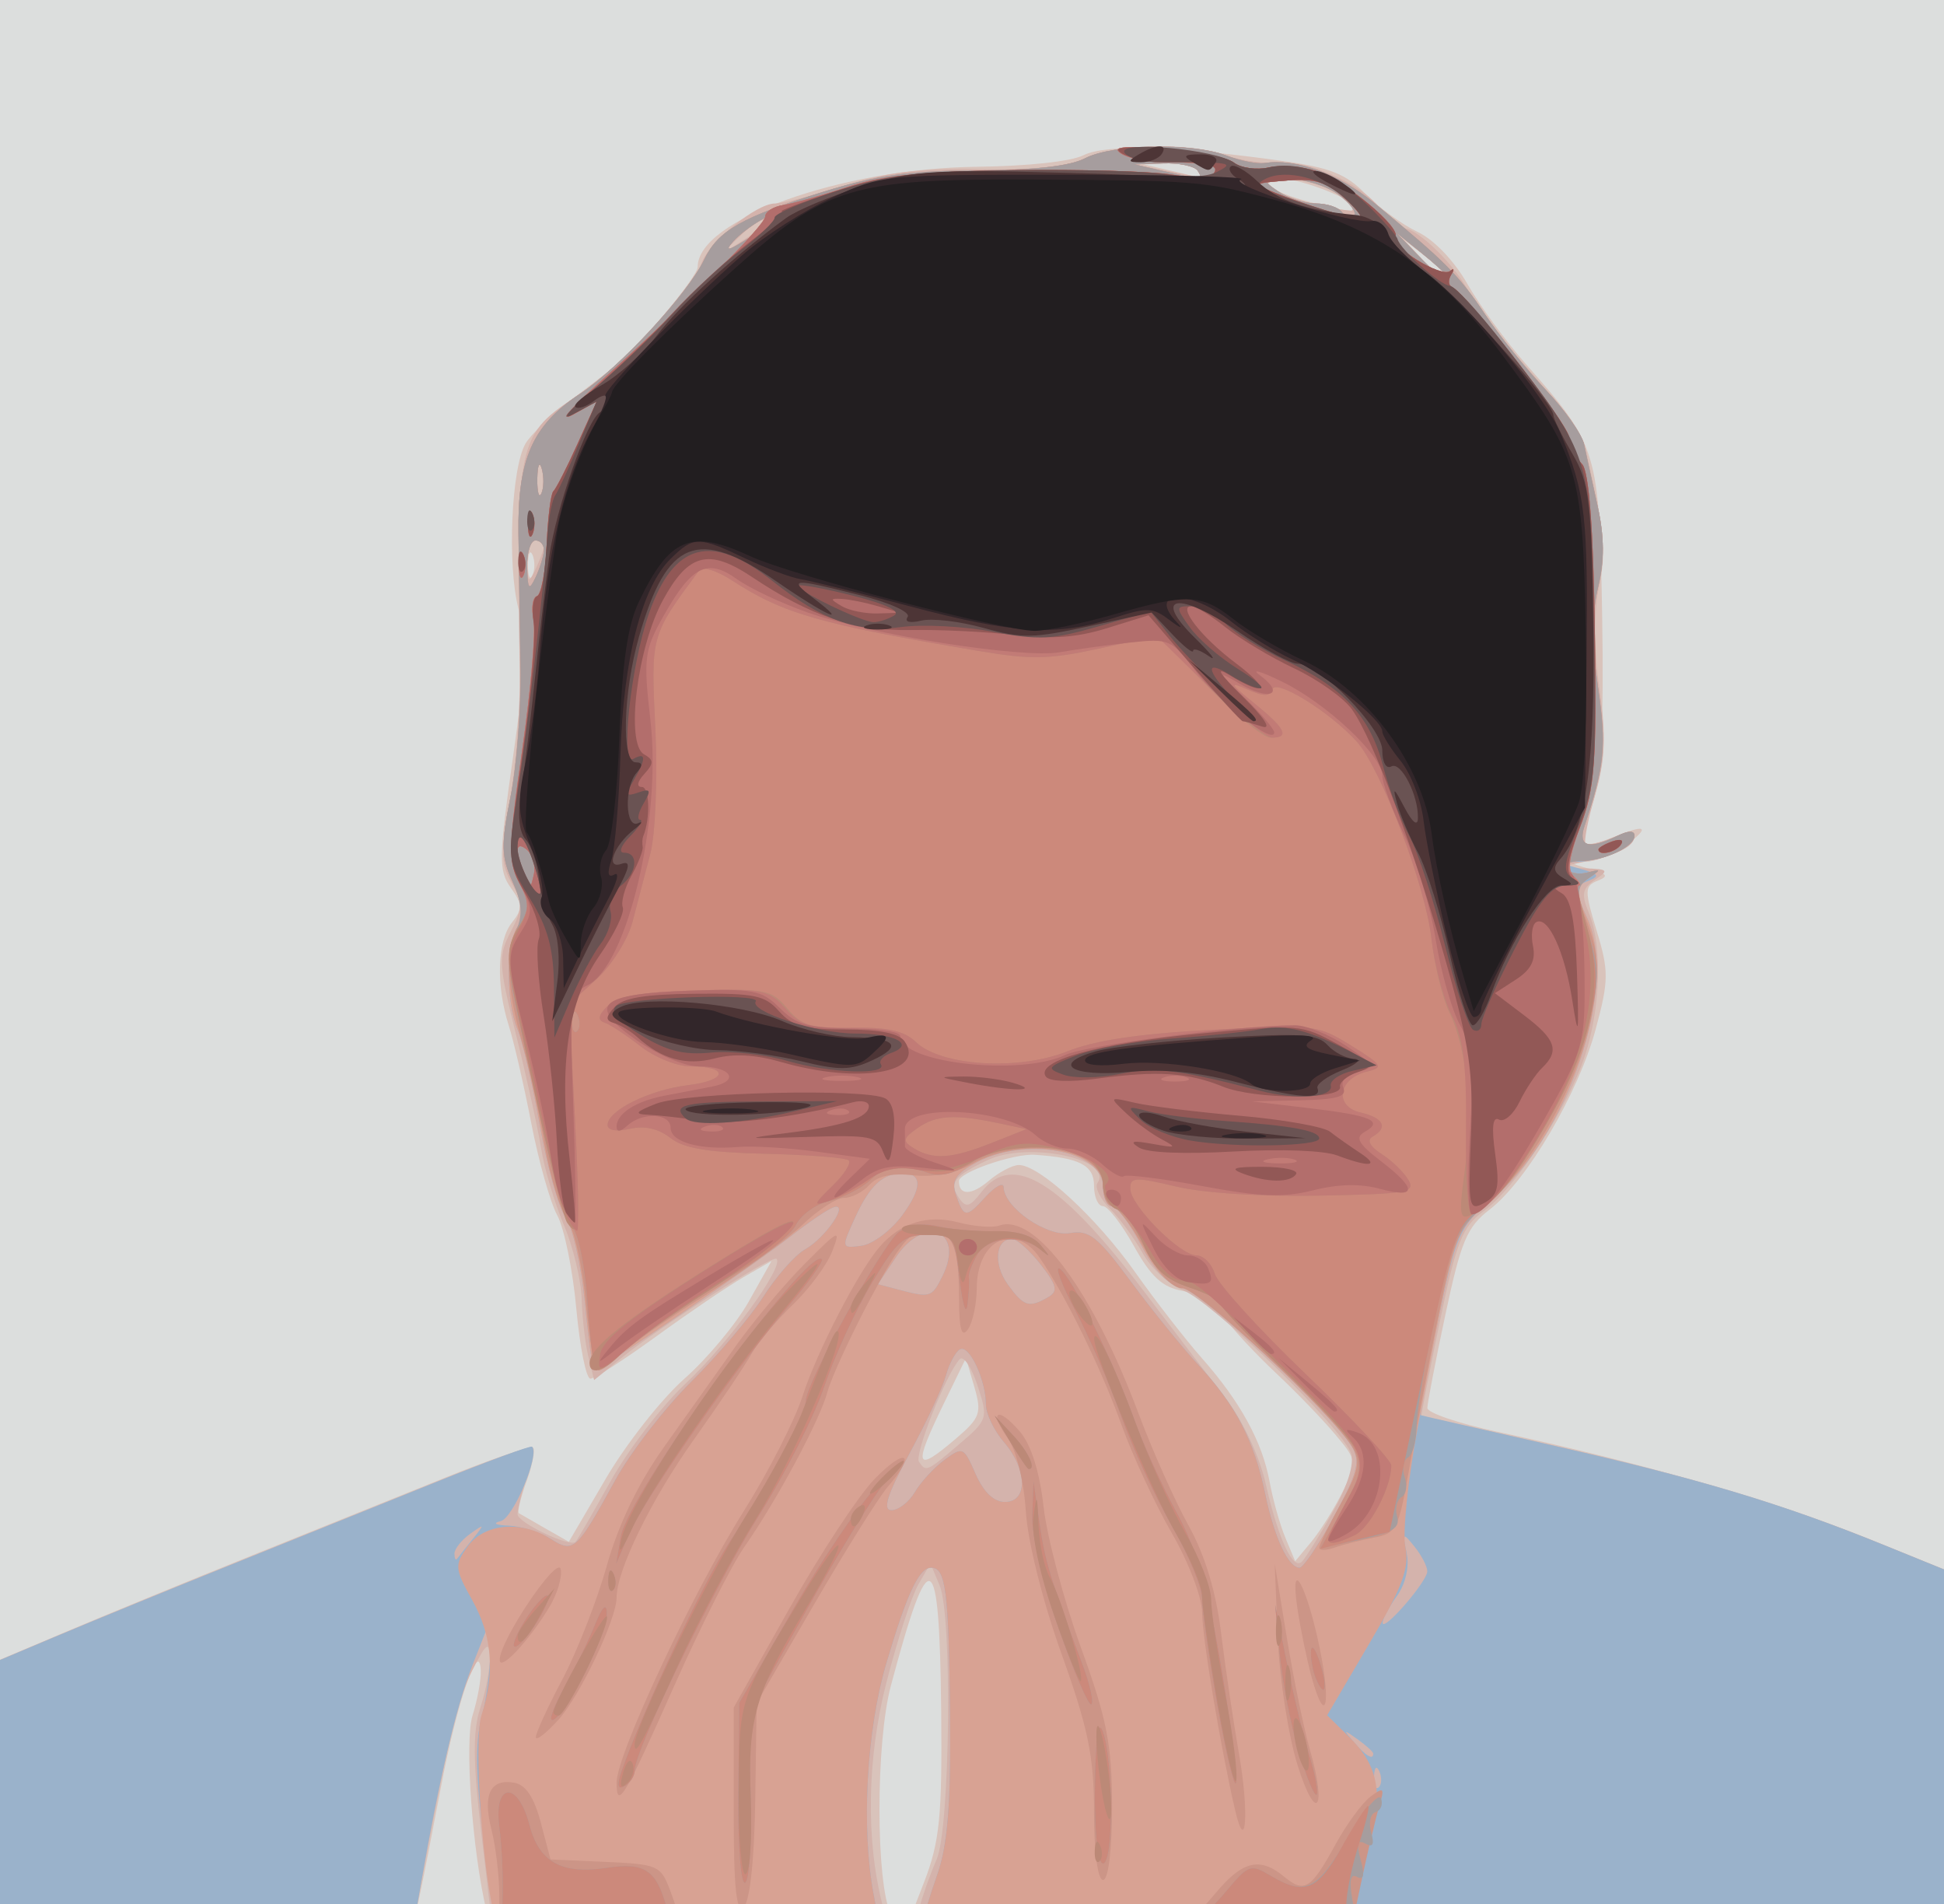
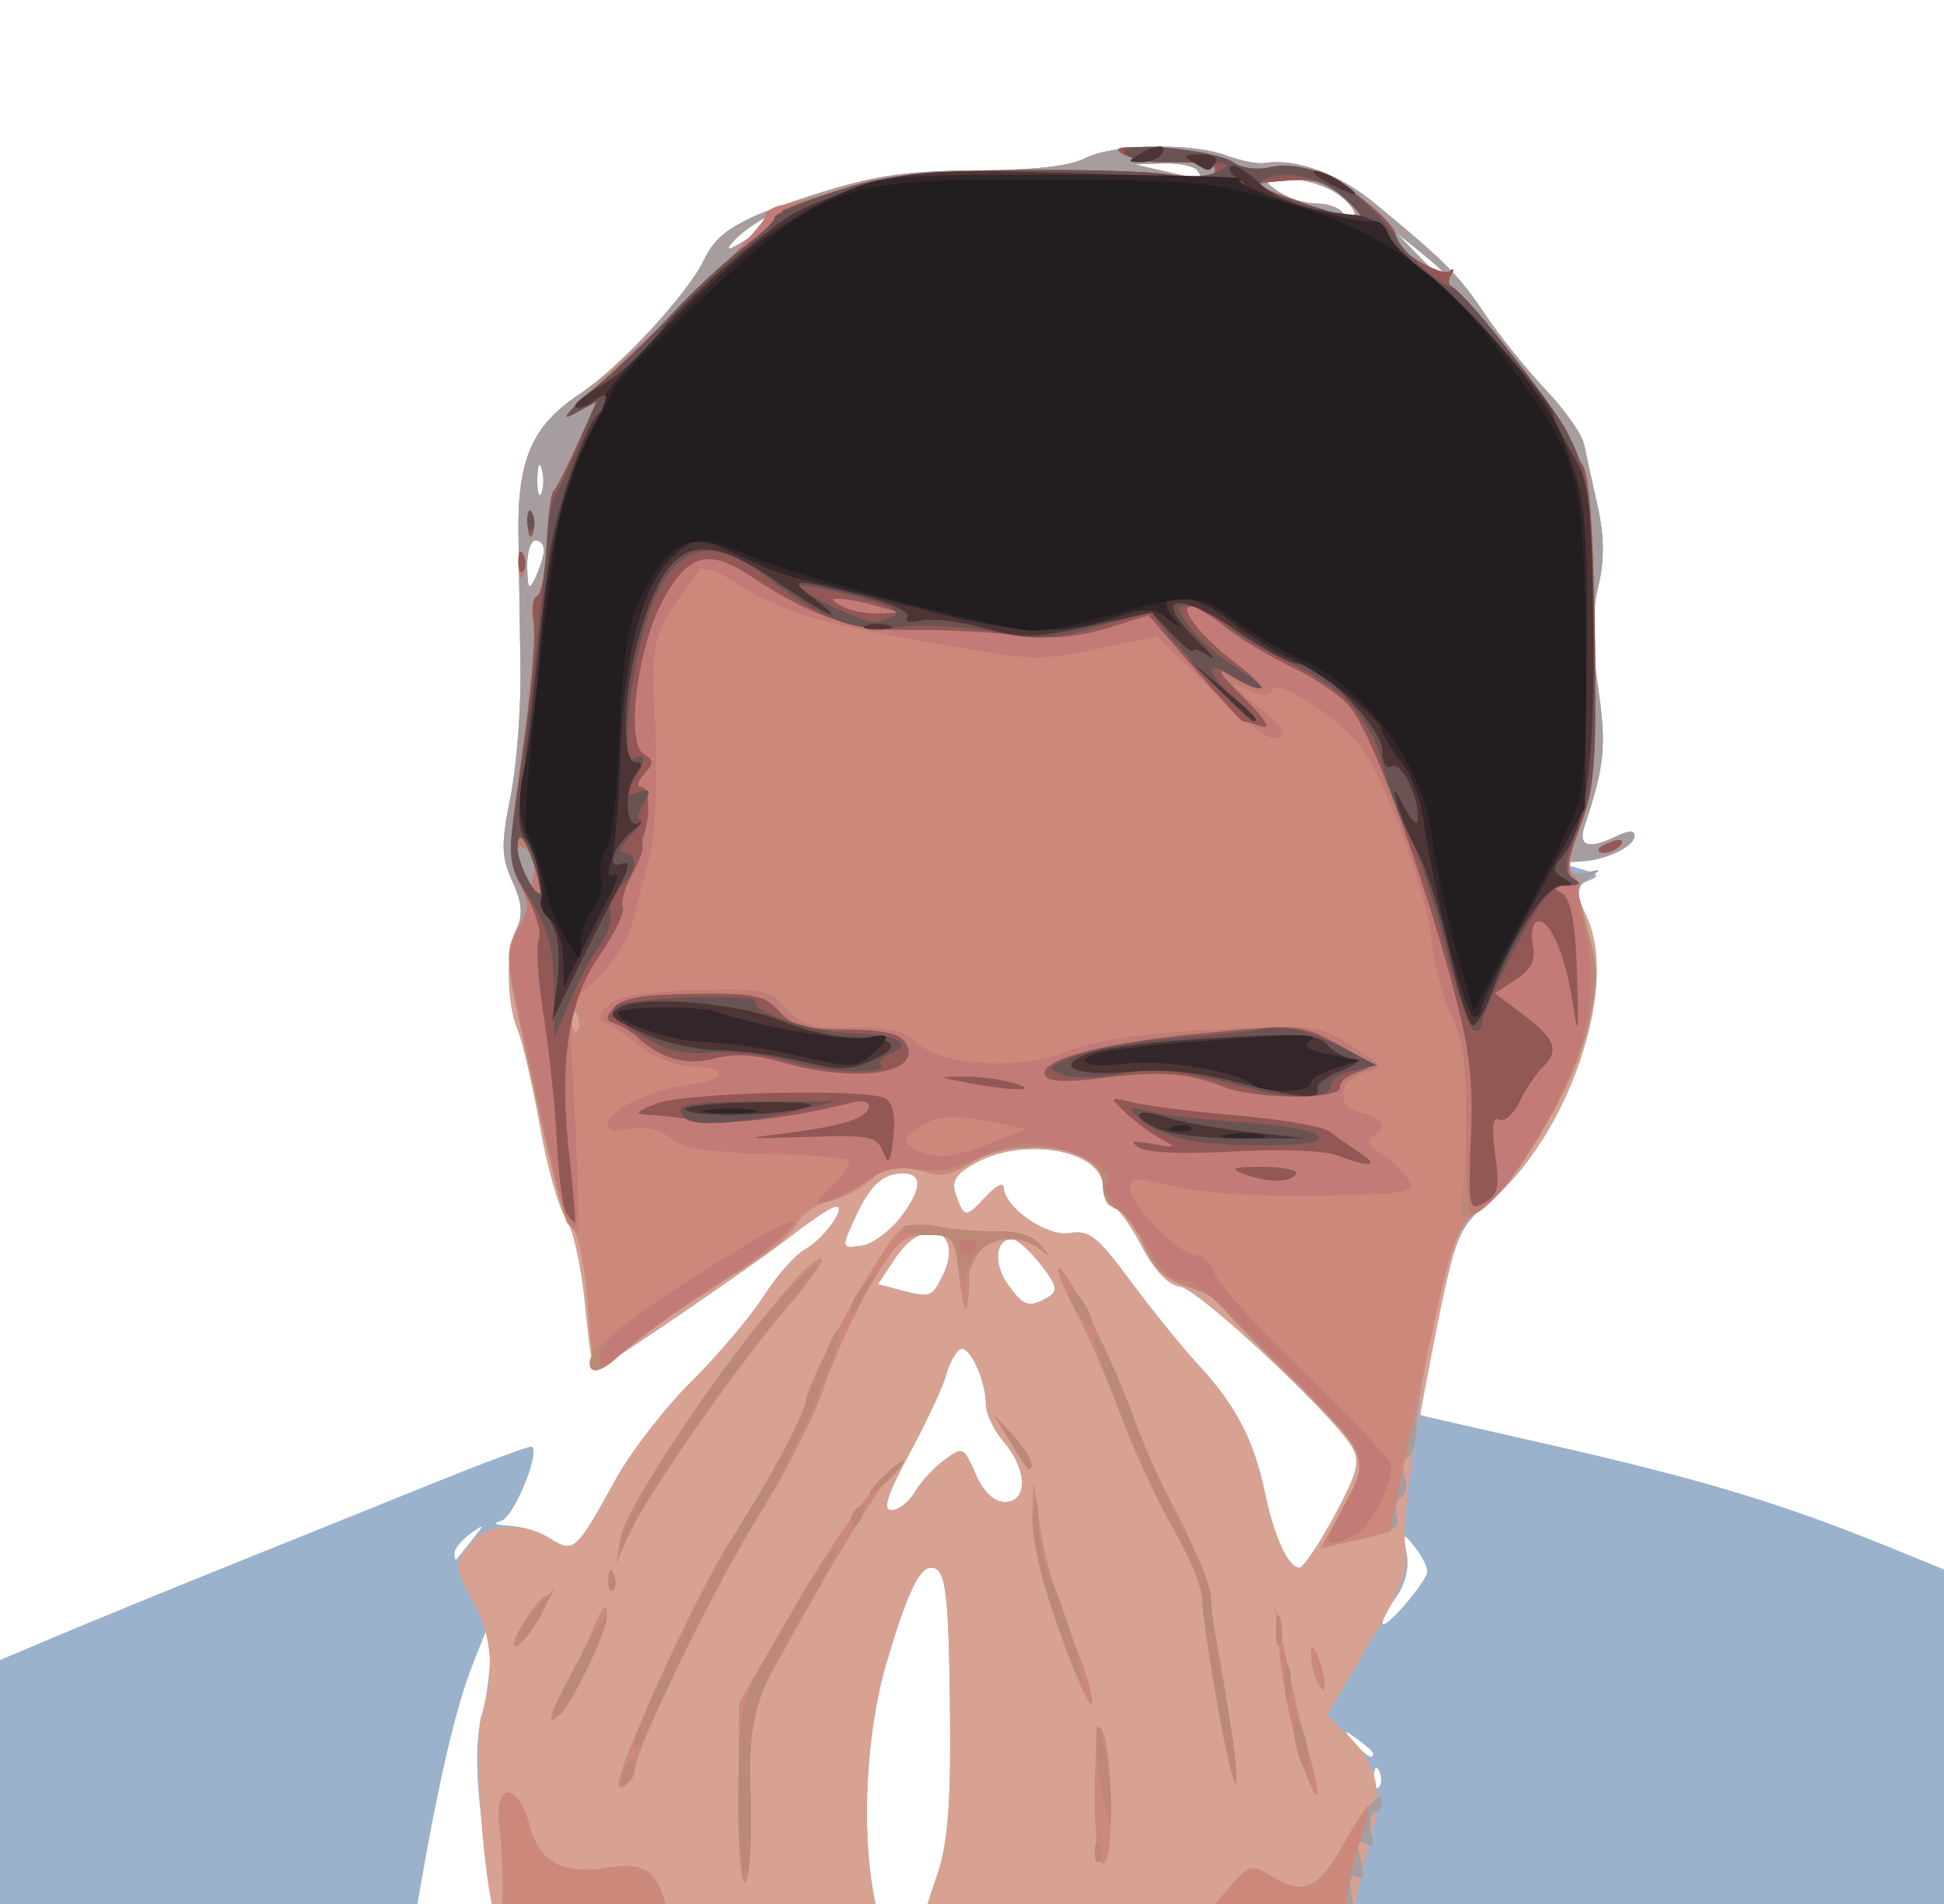
<svg xmlns="http://www.w3.org/2000/svg" version="1.1" id="svg2" viewBox="0 0 436.222 427.213" height="120.569mm" width="123.111mm">
  <defs id="defs4" />
  <g transform="translate(-20.57,-400.263)" id="layer1">
    <g transform="matrix(2.509,0,0,2.836,-1120.385,-285.481)" id="g4165" />
    <g transform="matrix(0.585,0,0,0.691,74.361,148.655)" id="g4273">
      <g transform="matrix(1.015,0,0,1.027,1099.37,504.798)" id="g4461">
        <g transform="matrix(1.993,0,0,1.795,2495.829,235.64)" id="g4495">
-           <path style="fill:#dcdedd" d="m -1843.861,-28.461 2.222,-185.128 187.888,0 187.888,0 -2.222,185.128 0,160.654 -187.888,0 -187.888,0 z" id="path4493" />
-           <path style="fill:#d9c3bb" d="m -1843.861,108.996 0,-23.25 14.946,-5.87 c 8.22,-3.229 24.169,-9.313 35.443,-13.52 11.273,-4.208 27.708,-10.352 36.521,-13.654 8.813,-3.302 16.384,-5.698 16.824,-5.326 0.44,0.373 -0.122,3.045 -1.249,5.937 -1.127,2.893 -1.78,5.413 -1.451,5.601 0.329,0.188 2.594,1.397 5.035,2.687 l 4.438,2.346 6.997,-11.106 c 3.849,-6.108 10.563,-14.037 14.922,-17.619 4.358,-3.582 9.857,-9.711 12.218,-13.62 l 4.294,-7.107 -5.332,2.861 c -2.933,1.573 -10.331,6.237 -16.441,10.363 -6.11,4.126 -11.765,7.503 -12.568,7.503 -0.802,0 -2.005,-5.557 -2.673,-12.348 -0.668,-6.791 -2.292,-14.18 -3.611,-16.42 -1.318,-2.239 -3.537,-9.546 -4.931,-16.237 -1.394,-6.691 -3.319,-14.441 -4.277,-17.221 -2.44,-7.077 -2.17,-14.882 0.627,-18.124 2.034,-2.357 2.002,-3.223 -0.23,-6.109 -2.336,-3.021 -2.297,-5.332 0.385,-22.779 2.384,-15.511 2.598,-20.816 1.061,-26.371 -2.144,-7.753 -1.347,-24.82 1.359,-29.105 0.966,-1.529 4.668,-4.847 8.227,-7.372 3.559,-2.525 7.239,-5.15 8.179,-5.833 4.768,-3.466 16.227,-16.101 16.227,-17.892 0,-8.28 27.242,-17.348 52.95,-17.627 9.619,-0.104 17.849,-0.932 20.209,-2.034 4.241,-1.979 17.658,-1.616 37.835,1.026 8.988,1.177 11.94,2.272 15.682,5.821 2.535,2.404 6.964,5.403 9.842,6.664 3.086,1.352 6.95,5.1 9.418,9.135 2.301,3.763 7.276,10.098 11.055,14.078 13.702,14.433 13.983,15.296 14.517,44.633 0.336,18.485 -0.185,28.2 -1.757,32.732 -1.229,3.545 -1.882,6.744 -1.451,7.11 0.431,0.365 2.745,-0.093 5.142,-1.018 6.335,-2.446 7.327,-1.987 2.727,1.26 -2.218,1.566 -5.677,2.911 -7.686,2.991 -3.288,0.13 -3.226,0.255 0.616,1.248 3.421,0.884 3.726,1.302 1.533,2.1 -2.484,0.904 -2.5,1.718 -0.165,8.826 2.318,7.057 2.299,8.769 -0.197,17.338 -3.279,11.26 -13.058,26.713 -20.066,31.709 -4.325,3.084 -5.455,5.566 -8.418,18.499 -1.882,8.215 -3.425,15.632 -3.428,16.481 0,0.849 5.952,2.73 13.232,4.179 27.732,5.52 53.282,12.378 70.936,19.043 l 18.311,6.912 0,30.837 0,30.837 -100.684,0 -100.684,0 3.467,-8.322 c 2.947,-7.074 3.432,-11.577 3.234,-30.032 -0.316,-29.375 -2.155,-30.25 -9.539,-4.54 -2.892,10.071 -2.881,34.683 0.018,40.362 1.21,2.37 -1.19,2.533 -37.289,2.533 l -38.582,0 -0.834,-3.257 c -2.696,-10.532 -4.177,-29.856 -2.637,-34.407 0.933,-2.758 1.634,-6.321 1.558,-7.918 -0.28,-5.838 -4.512,5.601 -7.494,20.253 -1.62,7.96 -3.476,16.753 -4.124,19.539 l -1.179,5.066 -40.504,0.388 -40.504,0.388 0,-23.25 z m 257.223,-53.834 c 2.83,-5.293 2.805,-5.471 -1.4,-10.131 -2.354,-2.609 -7.405,-7.466 -11.224,-10.794 -3.819,-3.328 -8.265,-7.76 -9.88,-9.849 -1.616,-2.089 -5.167,-4.177 -7.892,-4.639 -3.79,-0.642 -5.944,-2.494 -9.165,-7.88 -2.316,-3.872 -4.966,-7.041 -5.89,-7.041 -0.924,0 -1.679,-1.616 -1.679,-3.591 0,-3.596 -2.696,-4.906 -11.21,-5.445 -4.027,-0.255 -14.411,3.08 -14.411,4.628 0,2.563 2.365,2.554 5.628,-0.022 1.956,-1.544 4.538,-2.808 5.737,-2.808 3.908,0 14.668,9.2 22.004,18.815 3.948,5.174 9.661,12.013 12.696,15.197 7.259,7.617 11.468,14.749 12.851,21.777 0.619,3.147 1.963,7.582 2.987,9.856 l 1.861,4.134 3.053,-3.411 c 1.679,-1.876 4.35,-5.835 5.934,-8.799 z m -73.237,-9.447 c 4.52,-3.598 4.848,-4.466 3.411,-9.046 l -1.59,-5.066 -4.084,7.784 c -6.023,11.48 -5.621,12.603 2.263,6.327 z m -80.371,-155.589 c -0.474,-0.995 -0.862,-0.181 -0.862,1.809 0,1.99 0.388,2.804 0.862,1.809 0.474,-0.995 0.474,-2.623 0,-3.618 z m 173.092,-49.347 c 0,-0.275 -1.729,-1.74 -3.843,-3.257 l -3.843,-2.757 3.254,3.257 c 3.058,3.06 4.433,3.915 4.433,2.757 z m -17.081,-11.766 c 0,-1.372 -10.178,-5.103 -13.921,-5.103 -5.192,0 -2.189,2.287 5.381,4.098 7.275,1.74 8.54,1.889 8.54,1.005 z m -29.891,-6.55 c -0.581,-0.796 -3.124,-1.37 -5.652,-1.276 l -4.596,0.171 5.124,1.105 c 2.818,0.608 5.362,1.182 5.652,1.276 0.29,0.094 0.053,-0.48 -0.528,-1.276 z" id="path4491" />
-           <path style="fill:#d4b3ac" d="m -1843.861,109.026 0,-23.22 13.238,-5.182 c 7.281,-2.85 22.461,-8.624 33.734,-12.831 11.273,-4.207 28.498,-10.656 38.278,-14.331 9.78,-3.675 18.029,-6.471 18.333,-6.214 0.303,0.257 -0.204,2.7 -1.127,5.428 -0.923,2.728 -1.679,5.62 -1.679,6.426 0,1.459 9.941,5.854 11,4.863 0.306,-0.286 3.286,-5.079 6.622,-10.651 3.337,-5.572 9.813,-13.388 14.391,-17.368 7.962,-6.922 18.622,-20.535 17.095,-21.83 -0.838,-0.71 -21.866,11.778 -29.466,17.499 l -5.124,3.858 -1.079,-4.105 c -0.593,-2.258 -1.17,-6.849 -1.281,-10.203 -0.111,-3.354 -1.63,-9.215 -3.376,-13.026 -1.745,-3.811 -3.682,-9.859 -4.303,-13.441 -0.621,-3.582 -2.762,-12.595 -4.758,-20.028 -3.331,-12.407 -3.414,-13.895 -1.016,-18.156 2.285,-4.061 2.306,-5.137 0.164,-8.601 -2.054,-3.322 -2.111,-5.643 -0.354,-14.409 1.152,-5.747 2.006,-15.985 1.899,-22.752 -0.659,-41.434 -0.626,-41.574 11.546,-49.045 7.67,-4.708 21.123,-18.163 22.898,-22.902 1.393,-3.718 10.424,-10.551 13.946,-10.551 1.333,0 7.221,-1.407 13.083,-3.126 8.125,-2.383 14.255,-3.078 25.786,-2.927 10.404,0.137 16.651,-0.469 20.008,-1.94 5.806,-2.544 19.978,-2.803 26.718,-0.488 2.645,0.908 7.312,1.509 10.372,1.336 6.181,-0.351 16.504,4.317 19.286,8.721 0.961,1.521 2.729,2.765 3.929,2.765 2.731,0 10.099,6.771 12.6,11.579 1.035,1.99 6.205,8.162 11.489,13.714 5.284,5.553 9.927,11.415 10.318,13.026 3.736,15.393 4.077,18.593 2.658,24.931 -0.957,4.274 -0.919,11.12 0.099,17.801 1.29,8.463 1.107,12.609 -0.831,18.813 -1.367,4.377 -2.167,8.228 -1.778,8.557 0.389,0.329 2.632,-0.144 4.984,-1.053 2.353,-0.908 4.277,-1.053 4.277,-0.321 0,1.789 -2.899,3.194 -9.245,4.479 l -5.273,1.068 5.024,0.148 c 4.513,0.133 4.72,0.337 2.034,2 -2.464,1.527 -2.672,2.56 -1.181,5.884 2.568,5.724 2.239,16.562 -0.763,25.128 -3.212,9.164 -13.1,23.245 -19.234,27.389 -4.016,2.713 -5.133,5.345 -8.305,19.565 -2.016,9.036 -3.559,16.443 -3.431,16.459 0.129,0.016 10.555,2.198 23.171,4.849 29.205,6.137 44.789,10.464 64.578,17.933 l 15.823,5.972 0,30.838 0,30.838 -99.955,0 -99.955,0 1.166,-3.98 c 0.641,-2.189 2.087,-5.934 3.213,-8.322 2.557,-5.423 3.006,-42.883 0.578,-48.242 l -1.75,-3.862 -2.289,3.672 c -1.259,2.02 -3.98,9.773 -6.046,17.23 -3.707,13.379 -3.953,27.978 -0.666,39.525 l 1.133,3.98 -37.573,0 -37.573,0 -2.134,-16.783 c -1.608,-12.648 -1.658,-18.127 -0.204,-22.24 1.061,-3.001 1.867,-7.01 1.791,-8.908 -0.116,-2.883 -0.661,-2.499 -3.314,2.332 -2.755,5.015 -5.088,14.111 -10.027,39.085 l -1.145,5.789 -40.514,0.388 -40.514,0.388 0,-23.22 z m 255.317,-50.22 c 2.893,-4.749 4.183,-8.619 3.49,-10.469 -1.678,-4.48 -26.22,-26.627 -31.761,-28.66 -2.69,-0.987 -6.158,-3.918 -7.706,-6.513 -1.548,-2.595 -4.342,-6.135 -6.21,-7.867 -1.867,-1.732 -2.939,-3.775 -2.381,-4.54 3.087,-4.233 -13.189,-7.379 -20.837,-4.028 -6.399,2.804 -7.367,4.015 -5.375,6.721 1.281,1.741 2.012,1.542 4.254,-1.155 5.88,-7.074 14.905,-1.904 30.907,17.707 5.521,6.766 12.483,15.244 15.472,18.841 3.109,3.742 6.297,10.062 7.451,14.774 2.405,9.816 5.175,15.397 6.874,13.848 0.678,-0.619 3.298,-4.515 5.822,-8.659 z m -70.775,-12.06 c 5.414,-4.285 5.502,-4.548 3.465,-10.309 -1.15,-3.252 -2.671,-5.343 -3.38,-4.648 -2.52,2.47 -8.648,16.802 -7.725,18.068 1.332,1.826 1.479,1.766 7.64,-3.11 z M -1738.08,-111.321 c 0.066,-0.597 -0.648,-1.086 -1.588,-1.086 -0.939,0 -1.654,1.791 -1.588,3.98 0.106,3.527 0.287,3.651 1.588,1.086 0.807,-1.592 1.522,-3.383 1.588,-3.98 z m -0.404,-13.722 c -0.433,-1.408 -0.816,-0.606 -0.851,1.782 -0.035,2.388 0.32,3.54 0.787,2.56 0.468,-0.98 0.496,-2.934 0.063,-4.342 z m 171.332,-34.15 c 0,-0.259 -2.114,-2.05 -4.697,-3.98 l -4.697,-3.509 4.141,3.98 c 3.87,3.72 5.253,4.644 5.253,3.509 z m -129.174,-9.58 c -0.404,-0.354 -2.442,0.88 -4.53,2.741 l -3.796,3.385 4.53,-2.741 c 2.491,-1.508 4.2,-3.031 3.796,-3.385 z m 108.915,-4.471 c -4.298,-3.034 -16.181,-4.199 -12.694,-1.244 1.674,1.418 10.319,3.715 15.018,3.99 0.94,0.055 -0.107,-1.181 -2.324,-2.747 z m -26.713,-4.294 c -0.581,-0.796 -3.508,-1.362 -6.506,-1.257 l -5.45,0.191 5.978,1.066 c 3.288,0.586 6.216,1.152 6.506,1.257 0.29,0.105 0.053,-0.461 -0.528,-1.257 z" id="path4489" />
          <path style="fill:#9ab2cb" d="m -1843.861,109.026 0,-23.22 13.238,-5.182 c 7.281,-2.85 22.461,-8.624 33.734,-12.831 11.273,-4.207 28.498,-10.656 38.278,-14.331 9.78,-3.675 18.003,-6.493 18.275,-6.263 1.541,1.306 -3.549,12.572 -5.922,13.107 -1.66,0.374 -1.043,0.7 1.513,0.8 2.374,0.092 5.943,1.133 7.93,2.312 4.359,2.587 4.891,2.139 12.266,-10.335 2.898,-4.903 9.398,-12.718 14.443,-17.368 5.045,-4.65 11.186,-11.385 13.648,-14.967 2.461,-3.582 6.009,-7.314 7.883,-8.293 3.89,-2.031 8.485,-8.296 5.453,-7.433 -1.023,0.291 -4.749,2.634 -8.279,5.206 -6.576,4.792 -36.141,23.546 -37.119,23.546 -0.299,0 -1.103,-5.357 -1.787,-11.903 -0.684,-6.547 -2.322,-13.298 -3.64,-15.002 -1.318,-1.704 -3.52,-8.987 -4.894,-16.184 -1.374,-7.197 -3.275,-14.817 -4.224,-16.933 -2.203,-4.91 -2.225,-14.64 -0.041,-18.098 1.188,-1.882 0.928,-4.205 -0.884,-7.88 -2.187,-4.435 -2.251,-6.663 -0.432,-14.966 1.176,-5.365 2.033,-15.617 1.904,-22.781 -0.129,-7.164 -0.303,-17.78 -0.388,-23.59 -0.191,-13.133 2.622,-19.109 11.589,-24.613 7.598,-4.664 20.497,-17.606 23.646,-23.725 2.624,-5.099 7.122,-7.468 22.661,-11.934 10.066,-2.893 16.287,-3.695 29.037,-3.743 10.817,-0.041 17.65,-0.751 20.497,-2.13 5.192,-2.515 20.209,-2.791 26.791,-0.492 2.645,0.924 5.894,1.522 7.22,1.33 6.009,-0.871 14.102,1.872 20.918,7.091 13.456,10.3 15.907,12.591 20.921,19.545 2.731,3.788 7.915,9.775 11.52,13.305 3.606,3.53 6.873,7.848 7.261,9.596 0.388,1.748 1.54,6.628 2.56,10.845 1.292,5.34 1.323,9.678 0.105,14.286 -1.19,4.497 -1.195,10.156 -0.018,17.66 1.622,10.342 1.262,13.77 -2.563,24.431 -1.296,3.611 0.783,4.203 6.174,1.758 2.163,-0.981 3.304,-0.998 3.304,-0.051 0,1.943 -5.68,4.41 -10.563,4.588 -3.905,0.142 -3.901,0.158 0.315,1.248 3.542,0.916 3.785,1.28 1.422,2.136 -2.61,0.946 -2.629,1.477 -0.223,6.35 6.122,12.4 -3.551,38.733 -18.407,50.109 -5.67,4.342 -6.37,5.844 -9.822,21.07 -2.044,9.017 -3.525,16.463 -3.289,16.545 0.235,0.082 10.749,2.319 23.364,4.969 29.205,6.137 44.789,10.464 64.578,17.933 l 15.823,5.972 0,30.838 0,30.838 -99.068,0 c -54.488,0 -99.068,-0.548 -99.068,-1.217 0,-0.67 1.213,-4.415 2.695,-8.322 2.015,-5.312 2.633,-12.524 2.451,-28.58 -0.244,-21.477 -0.813,-25.563 -3.561,-25.563 -2.306,0 -4.56,4.454 -8.497,16.789 -3.773,11.821 -4.795,29.032 -2.42,40.772 l 1.25,6.181 -36.487,-0.391 -36.487,-0.391 -2.186,-15.197 c -1.546,-10.747 -1.682,-16.974 -0.466,-21.265 0.946,-3.338 1.692,-8.548 1.658,-11.579 l -0.062,-5.51 -3.318,7.818 c -3.045,7.174 -6.287,19.968 -9.754,38.497 l -1.354,7.237 -40.551,0.388 -40.551,0.388 0,-23.22 z m 264.21,-4.603 c -0.545,-1.155 -0.95,-0.812 -1.032,0.874 -0.074,1.526 0.33,2.381 0.897,1.9 0.568,-0.481 0.628,-1.729 0.135,-2.774 z m -1.167,-3.17 c 0,-0.301 -1.345,-1.44 -2.989,-2.533 -2.709,-1.8 -2.77,-1.749 -0.645,0.546 2.231,2.411 3.634,3.178 3.634,1.986 z m 10.24,-32.104 c 0.01,-0.843 -1.072,-2.784 -2.392,-4.314 -2.246,-2.602 -2.343,-2.527 -1.51,1.168 0.532,2.359 -0.221,5.388 -1.869,7.52 -1.518,1.964 -2.733,4.081 -2.699,4.707 0.091,1.684 8.46,-7.288 8.47,-9.08 z m -17.623,-9.757 c 4.402,-7.563 4.974,-9.636 3.356,-12.153 -3.775,-5.872 -29.093,-27.811 -32.582,-28.234 -2.293,-0.278 -4.889,-2.837 -7.407,-7.303 -2.132,-3.781 -4.63,-6.875 -5.551,-6.875 -0.921,0 -1.675,-1.524 -1.675,-3.386 0,-6.378 -14.662,-8.974 -24.075,-4.263 -3.755,1.88 -4.701,3.197 -3.894,5.428 1.575,4.357 1.95,4.398 5.665,0.617 1.871,-1.904 3.428,-2.677 3.459,-1.718 0.117,3.589 8.191,8.776 12.558,8.069 3.63,-0.588 5.261,0.613 11.534,8.501 4.019,5.052 9.813,11.697 12.877,14.766 7.069,7.081 10.523,13.265 12.607,22.575 1.741,7.778 4.396,13.094 6.541,13.094 0.705,0 3.669,-4.103 6.588,-9.118 z m -163.368,4.053 c 2.318,-2.678 2.282,-2.746 -0.483,-0.908 -1.644,1.093 -2.989,2.667 -2.989,3.498 0,0.831 0.217,1.24 0.483,0.908 0.266,-0.332 1.611,-1.906 2.989,-3.498 z m 83.83,-8.262 c 1.11,-1.758 3.633,-4.304 5.606,-5.658 3.478,-2.387 3.658,-2.312 5.91,2.473 1.498,3.184 3.47,4.934 5.556,4.934 4.378,0 4.278,-5.721 -0.183,-10.526 -1.879,-2.024 -3.416,-5 -3.416,-6.614 0,-4.361 -3.186,-10.65 -4.932,-9.736 -0.837,0.438 -2.032,2.519 -2.656,4.624 -0.623,2.105 -3.741,8.298 -6.929,13.763 -4.197,7.197 -5.131,9.936 -3.386,9.936 1.325,0 3.318,-1.438 4.428,-3.197 z m 25.245,-34.307 c 1.955,-1.049 1.707,-2.073 -1.397,-5.767 -2.076,-2.47 -4.515,-4.492 -5.42,-4.492 -3.147,0 -3.605,4.387 -0.833,7.972 3.031,3.919 4.044,4.222 7.65,2.287 z m -20.051,-3.654 c 4.355,-8.099 -3.309,-11.009 -8.819,-3.349 l -3.384,4.704 3.836,0.941 c 6.091,1.495 6.37,1.418 8.367,-2.296 z m -7.608,-10.763 c 3.858,-4.863 3.854,-7.441 -0.014,-7.399 -3.685,0.04 -6.135,2.176 -8.877,7.736 -2.679,5.434 -2.668,5.481 1.156,5.015 2.124,-0.259 5.604,-2.668 7.734,-5.353 z M -1738.08,-110.598 c 0.066,-0.995 -0.648,-1.809 -1.588,-1.809 -0.939,0 -1.654,2.117 -1.588,4.704 0.101,3.942 0.358,4.235 1.588,1.809 0.807,-1.592 1.522,-3.709 1.588,-4.704 z m -0.404,-14.446 c -0.433,-1.408 -0.816,-0.606 -0.851,1.782 -0.035,2.388 0.32,3.54 0.787,2.56 0.468,-0.98 0.496,-2.934 0.063,-4.342 z m 171.332,-34.15 c 0,-0.259 -2.114,-2.05 -4.697,-3.98 l -4.697,-3.509 4.141,3.98 c 3.87,3.72 5.253,4.644 5.253,3.509 z m -126.397,-10.533 c 0,-1.251 -6.236,2.138 -8.681,4.718 -1.718,1.813 -0.809,1.597 3.13,-0.743 3.053,-1.814 5.551,-3.603 5.551,-3.975 z m 106.138,-3.593 c -2.218,-1.524 -6.445,-2.749 -9.394,-2.724 -5.084,0.044 -5.19,0.156 -2.046,2.171 1.823,1.169 5.045,2.125 7.159,2.125 2.114,0 4.349,0.695 4.969,1.544 0.619,0.849 1.625,1.119 2.236,0.599 0.611,-0.519 -0.705,-2.191 -2.922,-3.715 z m -26.713,-4.217 c -0.581,-0.796 -3.508,-1.37 -6.506,-1.276 l -5.45,0.171 5.124,1.105 c 7.429,1.602 8.001,1.602 6.832,0 z" id="path4487" />
          <path style="fill:#d8a293" d="m -1747.249,130.384 c -2.366,-6.673 -4.222,-31.351 -2.693,-35.812 2.642,-7.707 2.091,-14.004 -1.788,-20.448 -3.266,-5.424 -3.325,-6.104 -0.815,-9.35 3.139,-4.059 10.156,-4.664 15.73,-1.356 4.359,2.587 4.891,2.139 12.266,-10.335 2.898,-4.903 9.398,-12.718 14.443,-17.368 5.045,-4.65 11.186,-11.385 13.648,-14.967 2.461,-3.582 6.009,-7.314 7.883,-8.293 3.89,-2.031 8.485,-8.296 5.453,-7.433 -1.023,0.291 -4.749,2.634 -8.279,5.206 -6.576,4.792 -36.141,23.546 -37.119,23.546 -0.299,0 -1.103,-5.357 -1.787,-11.903 -0.684,-6.547 -2.322,-13.298 -3.64,-15.002 -1.318,-1.704 -3.52,-8.987 -4.894,-16.184 -1.374,-7.197 -3.275,-14.817 -4.224,-16.933 -2.203,-4.91 -2.225,-14.64 -0.041,-18.098 1.188,-1.882 0.928,-4.205 -0.884,-7.88 -2.187,-4.435 -2.251,-6.663 -0.432,-14.966 1.176,-5.365 2.033,-15.617 1.904,-22.781 -0.129,-7.164 -0.303,-17.78 -0.388,-23.59 -0.191,-13.133 2.622,-19.109 11.589,-24.613 7.598,-4.664 20.497,-17.606 23.646,-23.725 2.624,-5.099 7.122,-7.468 22.661,-11.934 10.066,-2.893 16.287,-3.695 29.037,-3.743 10.817,-0.041 17.65,-0.751 20.497,-2.13 5.192,-2.515 20.209,-2.791 26.791,-0.492 2.645,0.924 5.894,1.522 7.22,1.33 6.009,-0.871 14.102,1.872 20.918,7.091 13.456,10.3 15.907,12.591 20.921,19.545 2.731,3.788 7.915,9.775 11.52,13.305 3.606,3.53 6.873,7.848 7.261,9.596 0.388,1.748 1.54,6.628 2.56,10.845 1.292,5.34 1.323,9.678 0.105,14.286 -1.19,4.497 -1.195,10.156 -0.018,17.66 1.622,10.342 1.262,13.77 -2.563,24.431 -1.296,3.611 0.783,4.203 6.174,1.758 2.163,-0.981 3.304,-0.998 3.304,-0.051 0,1.946 -5.754,4.444 -10.237,4.444 -1.996,0 -3.175,0.623 -2.62,1.384 0.555,0.761 2.33,1.056 3.944,0.654 2.676,-0.666 2.69,-0.575 0.152,1.031 -2.515,1.592 -2.537,2.257 -0.223,6.944 6.071,12.296 -3.709,38.669 -18.555,50.038 -6.693,5.126 -6.245,3.813 -13.558,39.683 -1.852,9.082 -2.91,18.576 -2.351,21.099 0.813,3.671 -0.567,7.086 -6.909,17.107 l -7.924,12.521 4.205,3.843 c 5.625,5.14 6.556,10.173 3.616,19.534 -1.348,4.292 -2.46,9.268 -2.471,11.059 l -0.02,3.257 -40.994,0 c -22.547,0 -40.994,-0.548 -40.994,-1.217 0,-0.67 1.213,-4.415 2.695,-8.322 2.015,-5.312 2.633,-12.524 2.451,-28.58 -0.244,-21.477 -0.813,-25.563 -3.561,-25.563 -2.306,0 -4.56,4.454 -8.497,16.789 -3.77,11.812 -4.795,29.035 -2.425,40.743 l 1.246,6.151 -36.148,0 c -27.438,0 -36.303,-0.436 -36.79,-1.809 z m 159.049,-70.992 c 4.402,-7.563 4.974,-9.636 3.356,-12.153 -3.775,-5.872 -29.093,-27.811 -32.582,-28.234 -2.293,-0.278 -4.889,-2.837 -7.407,-7.303 -2.132,-3.781 -4.63,-6.875 -5.551,-6.875 -0.921,0 -1.675,-1.524 -1.675,-3.386 0,-6.378 -14.662,-8.974 -24.075,-4.263 -3.755,1.88 -4.701,3.197 -3.894,5.428 1.575,4.357 1.95,4.398 5.665,0.617 1.871,-1.904 3.428,-2.677 3.459,-1.718 0.117,3.589 8.191,8.776 12.558,8.069 3.63,-0.588 5.261,0.613 11.534,8.501 4.019,5.052 9.813,11.697 12.877,14.766 7.069,7.081 10.523,13.265 12.607,22.575 1.741,7.778 4.396,13.094 6.541,13.094 0.705,0 3.669,-4.103 6.588,-9.118 z m -79.538,-4.209 c 1.11,-1.758 3.633,-4.304 5.606,-5.658 3.478,-2.387 3.658,-2.312 5.91,2.473 1.498,3.184 3.47,4.934 5.556,4.934 4.378,0 4.278,-5.721 -0.183,-10.526 -1.879,-2.024 -3.416,-5 -3.416,-6.614 0,-4.361 -3.186,-10.65 -4.932,-9.736 -0.837,0.438 -2.032,2.519 -2.656,4.624 -0.623,2.105 -3.741,8.298 -6.929,13.763 -4.197,7.197 -5.131,9.936 -3.386,9.936 1.325,0 3.318,-1.438 4.428,-3.197 z m 25.245,-34.307 c 1.955,-1.049 1.707,-2.073 -1.397,-5.767 -2.076,-2.47 -4.515,-4.492 -5.42,-4.492 -3.147,0 -3.605,4.387 -0.833,7.972 3.031,3.919 4.044,4.222 7.65,2.287 z m -20.051,-3.654 c 4.355,-8.099 -3.309,-11.009 -8.819,-3.349 l -3.384,4.704 3.836,0.941 c 6.091,1.495 6.37,1.418 8.367,-2.296 z m -7.608,-10.763 c 3.858,-4.863 3.854,-7.441 -0.014,-7.399 -3.685,0.04 -6.135,2.176 -8.877,7.736 -2.679,5.434 -2.668,5.481 1.156,5.015 2.124,-0.259 5.604,-2.668 7.734,-5.353 z M -1738.08,-110.598 c 0.066,-0.995 -0.648,-1.809 -1.588,-1.809 -0.939,0 -1.654,2.117 -1.588,4.704 0.101,3.942 0.358,4.235 1.588,1.809 0.807,-1.592 1.522,-3.709 1.588,-4.704 z m -0.404,-14.446 c -0.433,-1.408 -0.816,-0.606 -0.851,1.782 -0.035,2.388 0.32,3.54 0.787,2.56 0.468,-0.98 0.496,-2.934 0.063,-4.342 z m 171.332,-34.15 c 0,-0.259 -2.114,-2.05 -4.697,-3.98 l -4.697,-3.509 4.141,3.98 c 3.87,3.72 5.253,4.644 5.253,3.509 z m -126.397,-10.533 c 0,-1.251 -6.236,2.138 -8.681,4.718 -1.718,1.813 -0.809,1.597 3.13,-0.743 3.053,-1.814 5.551,-3.603 5.551,-3.975 z m 106.138,-3.593 c -2.218,-1.524 -6.445,-2.749 -9.394,-2.724 -5.084,0.044 -5.19,0.156 -2.046,2.171 1.823,1.169 5.045,2.125 7.159,2.125 2.114,0 4.349,0.695 4.969,1.544 0.619,0.849 1.625,1.119 2.236,0.599 0.611,-0.519 -0.705,-2.191 -2.922,-3.715 z m -26.713,-4.217 c -0.581,-0.796 -3.508,-1.37 -6.506,-1.276 l -5.45,0.171 5.124,1.105 c 7.429,1.602 8.001,1.602 6.832,0 z" id="path4485" />
-           <path style="fill:#cc9587" d="m -1746.541,126.042 c -0.022,-3.383 -0.693,-8.527 -1.489,-11.432 -1.688,-6.153 -0.221,-8.964 4.297,-8.237 2.207,0.355 3.789,2.55 5.058,7.017 l 1.846,6.5 10.398,0.428 c 9.919,0.408 10.483,0.635 12.246,4.92 1.016,2.471 1.848,5.046 1.848,5.723 0,0.677 -7.686,1.231 -17.081,1.231 l -17.081,0 -0.041,-6.151 z m 114.998,4.545 c 1.719,-0.847 5.978,-1.103 9.643,-0.578 6.072,0.869 6.913,0.552 11.216,-4.228 5.097,-5.663 8.37,-6.383 12.971,-2.855 3.845,2.948 5.067,2.237 9.725,-5.667 2.094,-3.553 5.082,-7.346 6.64,-8.428 2.534,-1.761 2.71,-1.587 1.669,1.65 -0.64,1.99 -2.101,7.689 -3.248,12.664 l -2.084,9.046 -24.805,-0.044 c -18.142,-0.032 -23.978,-0.452 -21.726,-1.562 z m -70.548,-19.079 0,-18.369 10.559,-17.443 c 5.807,-9.594 13.077,-19.857 16.156,-22.808 5.907,-5.662 8,-4.581 2.546,1.315 -1.756,1.898 -8.079,11.267 -14.052,20.82 l -10.859,17.368 -0.267,17.127 c -0.162,10.381 -1.018,17.763 -2.175,18.743 -1.404,1.19 -1.907,-3.227 -1.907,-16.753 z m 68.322,0.06 c -8e-4,-9.798 -1.105,-14.798 -6.154,-27.861 -3.583,-9.27 -6.414,-19.776 -6.778,-25.151 -0.353,-5.21 -1.824,-10.781 -3.377,-12.79 -3.722,-4.814 -2.001,-5.813 2.206,-1.281 2.167,2.334 3.783,7.067 4.534,13.276 0.642,5.307 3.826,16.456 7.076,24.775 4.967,12.713 5.91,17.188 5.91,28.05 0,7.651 -0.697,12.924 -1.708,12.924 -1.001,0 -1.708,-4.946 -1.709,-11.941 z m 26.754,-0.362 c -2.733,-10.897 -6.256,-30.495 -6.256,-34.806 0,-2.616 -2.572,-8.881 -5.716,-13.922 -3.144,-5.041 -7.485,-13.725 -9.647,-19.297 -3.88,-10 -10.726,-22.968 -15.474,-29.309 -4.727,-6.313 -11.848,-3.107 -11.891,5.355 -0.014,2.826 -0.771,6.115 -1.682,7.309 -1.187,1.557 -1.663,0.054 -1.682,-5.309 -0.034,-9.684 -1.223,-12.059 -6.041,-12.059 -3.248,0 -5.147,2.111 -10.8,12.007 -3.772,6.604 -7.407,13.931 -8.079,16.283 -1.427,5.001 -9.509,19.027 -15.778,27.38 -2.412,3.214 -8.373,14.176 -13.247,24.36 -9.464,19.775 -10.989,22.151 -10.989,17.125 0,-4.871 14.46,-33.539 24.045,-47.671 4.691,-6.917 9.731,-16.059 11.2,-20.315 2.689,-7.791 10.669,-22.135 14.687,-26.398 3.956,-4.198 9.054,-5.655 14.854,-4.246 2.992,0.727 6.489,0.981 7.771,0.564 6.776,-2.203 17.675,11.429 26.358,32.967 2.68,6.649 6.983,15.604 9.562,19.901 3.069,5.114 5.188,11.613 6.135,18.815 0.795,6.051 2.327,15.654 3.404,21.338 1.943,10.26 1.351,18.247 -0.736,9.927 z m 11.83,-7.96 c -1.739,-5.174 -3.422,-15.269 -3.741,-22.434 l -0.58,-13.026 2.296,13.026 c 1.263,7.164 3.233,16.053 4.379,19.753 3.304,10.671 1.154,13.121 -2.354,2.681 z m -144.422,-4.888 c -0.034,-0.698 2.217,-5.257 5.001,-10.131 2.784,-4.874 6.582,-13.885 8.439,-20.024 2.211,-7.31 5.97,-14.553 10.891,-20.986 4.133,-5.403 10.257,-13.406 13.608,-17.784 3.352,-4.378 9.236,-10.891 13.077,-14.473 6.502,-6.065 6.859,-6.214 5.179,-2.171 -0.992,2.388 -4.357,6.622 -7.478,9.408 -3.121,2.786 -6.649,6.694 -7.84,8.684 -1.191,1.99 -6.148,8.829 -11.015,15.197 -8.037,10.516 -14.552,22.919 -14.552,27.703 0,3.771 -6.936,17.297 -11.028,21.507 -2.322,2.388 -4.249,3.771 -4.283,3.072 z m 147.116,-10.525 c -0.907,-3.065 -2.122,-8.504 -2.699,-12.087 -1.549,-9.622 1.716,-4.299 4.197,6.84 2.258,10.141 1.125,14.109 -1.498,5.246 z m -153.971,-3.063 c -0.069,-3.327 10.98,-18.599 11.571,-15.995 0.304,1.339 -0.622,4.27 -2.058,6.513 -3.824,5.971 -9.47,11.599 -9.514,9.483 z m 155.397,-19.772 c 0,-0.51 1.848,-4.017 4.106,-7.793 3.382,-5.655 3.759,-7.417 2.135,-9.987 -3.675,-5.816 -29.17,-27.917 -32.205,-27.917 -1.904,0 -4.612,-2.669 -7.344,-7.237 -2.38,-3.98 -5.083,-7.237 -6.007,-7.237 -0.924,0 -1.679,-1.644 -1.679,-3.654 0,-6.461 -15.127,-8.796 -24.767,-3.822 -3.32,1.713 -7.263,2.431 -11.197,2.04 -4.146,-0.412 -6.787,0.125 -8.322,1.693 -1.237,1.263 -3.409,2.297 -4.828,2.297 -1.418,0 -4.975,2.138 -7.904,4.752 -2.929,2.614 -11.197,8.181 -18.372,12.371 -7.175,4.19 -14.404,8.891 -16.064,10.445 -1.66,1.554 -3.557,2.826 -4.216,2.826 -0.659,0 -1.716,-5.263 -2.349,-11.696 -0.633,-6.433 -2.239,-13.109 -3.568,-14.835 -1.329,-1.726 -3.265,-7.698 -4.301,-13.27 -1.036,-5.572 -3,-13.808 -4.364,-18.301 -2.892,-9.53 -3.16,-16.272 -0.794,-20.018 1.188,-1.882 0.928,-4.205 -0.884,-7.88 -2.187,-4.435 -2.251,-6.663 -0.432,-14.966 1.176,-5.365 2.033,-15.617 1.904,-22.781 -0.129,-7.164 -0.303,-17.78 -0.388,-23.59 -0.191,-13.133 2.622,-19.109 11.589,-24.613 7.598,-4.664 20.497,-17.606 23.646,-23.725 2.624,-5.099 7.122,-7.468 22.661,-11.934 10.066,-2.893 16.287,-3.695 29.037,-3.743 10.817,-0.041 17.65,-0.751 20.497,-2.13 5.192,-2.515 20.209,-2.791 26.791,-0.492 2.645,0.924 5.894,1.522 7.22,1.33 6.009,-0.871 14.102,1.872 20.918,7.091 13.456,10.3 15.907,12.591 20.921,19.545 2.731,3.788 7.915,9.775 11.52,13.305 3.606,3.53 6.873,7.848 7.261,9.596 0.388,1.748 1.54,6.628 2.56,10.845 1.292,5.34 1.323,9.678 0.105,14.286 -1.19,4.497 -1.195,10.156 -0.018,17.66 1.622,10.342 1.262,13.77 -2.563,24.431 -1.296,3.611 0.783,4.203 6.174,1.758 2.163,-0.981 3.304,-0.998 3.304,-0.051 0,1.946 -5.754,4.444 -10.237,4.444 -1.996,0 -3.175,0.623 -2.62,1.384 0.555,0.761 2.33,1.056 3.944,0.654 2.608,-0.649 2.636,-0.54 0.253,0.977 -2.41,1.534 -2.423,2.372 -0.13,8.274 2.081,5.356 2.204,8.29 0.666,15.898 -2.342,11.588 -11.213,26.567 -19.494,32.918 -5.854,4.489 -6.492,5.838 -9.679,20.475 -1.876,8.618 -4.34,20.651 -5.475,26.741 -1.901,10.202 -2.415,11.132 -6.548,11.839 -2.467,0.422 -5.83,1.208 -7.474,1.747 -1.644,0.539 -2.989,0.563 -2.989,0.053 z M -1738.08,-110.598 c 0.066,-0.995 -0.648,-1.809 -1.588,-1.809 -0.939,0 -1.654,2.117 -1.588,4.704 0.101,3.942 0.358,4.235 1.588,1.809 0.807,-1.592 1.522,-3.709 1.588,-4.704 z m -0.404,-14.446 c -0.433,-1.408 -0.816,-0.606 -0.851,1.782 -0.035,2.388 0.32,3.54 0.787,2.56 0.468,-0.98 0.496,-2.934 0.063,-4.342 z m 171.332,-34.15 c 0,-0.259 -2.114,-2.05 -4.697,-3.98 l -4.697,-3.509 4.141,3.98 c 3.87,3.72 5.253,4.644 5.253,3.509 z m -126.397,-10.533 c 0,-1.251 -6.236,2.138 -8.681,4.718 -1.718,1.813 -0.809,1.597 3.13,-0.743 3.053,-1.814 5.551,-3.603 5.551,-3.975 z m 106.138,-3.593 c -2.218,-1.524 -6.445,-2.749 -9.394,-2.724 -5.084,0.044 -5.19,0.156 -2.046,2.171 1.823,1.169 5.045,2.125 7.159,2.125 2.114,0 4.349,0.695 4.969,1.544 0.619,0.849 1.625,1.119 2.236,0.599 0.611,-0.519 -0.705,-2.191 -2.922,-3.715 z m -26.713,-4.217 c -0.581,-0.796 -3.508,-1.37 -6.506,-1.276 l -5.45,0.171 5.124,1.105 c 7.429,1.602 8.001,1.602 6.832,0 z" id="path4483" />
          <path style="fill:#a69d9e" d="m -1745.9,126.042 c 0.093,-3.383 -0.193,-8.756 -0.636,-11.941 -1.088,-7.817 3.537,-8.086 5.701,-0.332 1.842,6.599 6.124,8.815 14.667,7.592 7.12,-1.019 9.389,0.356 11.315,6.859 l 1.177,3.972 -16.197,0 -16.197,0 0.17,-6.151 z m 123.643,5.085 c 7.869,-0.467 9.494,-1.137 13.473,-5.558 4.31,-4.788 4.713,-4.922 8.5,-2.82 6.548,3.635 8.754,2.628 14.598,-6.662 3.068,-4.878 5.919,-8.004 6.335,-6.947 0.416,1.057 -0.046,2.148 -1.027,2.425 -0.981,0.277 -1.359,1.877 -0.841,3.555 0.658,2.133 0.326,2.729 -1.104,1.98 -1.492,-0.782 -1.729,-0.001 -0.874,2.884 0.796,2.686 0.576,3.644 -0.684,2.984 -1.265,-0.663 -1.545,0.651 -0.88,4.126 l 0.976,5.098 -23.709,-0.268 c -13.04,-0.147 -19.683,-0.507 -14.761,-0.799 z m -78.954,-22.588 0.173,-16.218 10.149,-16.362 c 5.582,-8.999 12.72,-18.753 15.862,-21.675 3.59,-3.338 4.225,-3.68 1.708,-0.919 -2.203,2.416 -8.949,12.618 -14.992,22.672 l -10.987,18.278 0.421,14.454 c 0.232,7.95 -0.238,14.8 -1.044,15.221 -0.806,0.422 -1.387,-6.531 -1.292,-15.451 z m 67.614,-1.312 c 0.114,-8.931 0.625,-12.183 1.538,-9.77 2.015,5.331 2.015,23.157 0,23.157 -1.028,0 -1.64,-5.331 -1.538,-13.388 z m 38.605,-6.474 c -1.482,-4.599 -3.085,-12.269 -3.563,-17.046 l -0.869,-8.684 2.206,10.131 c 1.214,5.572 3.145,12.965 4.291,16.429 1.147,3.463 1.757,6.575 1.357,6.914 -0.401,0.339 -1.94,-3.146 -3.422,-7.745 z m -128.415,3.76 c 3.644,-9.982 15.489,-33.39 20.416,-40.345 7.722,-10.902 14.564,-22.658 14.564,-25.024 0,-3.082 14.527,-27.581 17.661,-29.784 1.821,-1.28 4.479,-1.621 7.523,-0.965 2.589,0.558 7.486,0.951 10.883,0.873 4.048,-0.092 6.962,0.739 8.458,2.413 1.944,2.175 1.927,2.285 -0.112,0.744 -3.599,-2.719 -9.899,-2.177 -11.922,1.027 -0.985,1.56 -1.69,3.351 -1.566,3.98 0.124,0.629 0.01,2.772 -0.255,4.762 -0.264,1.99 -0.932,0.036 -1.483,-4.342 -0.969,-7.691 -1.176,-7.96 -6.127,-7.96 -4.51,0 -5.787,1.041 -10.655,8.684 -3.042,4.776 -7.055,12.917 -8.919,18.092 -1.864,5.174 -7.364,15.269 -12.222,22.434 -8.419,12.414 -23.689,41.491 -23.708,45.144 0,0.948 -0.86,2.169 -1.9,2.714 -1.298,0.68 -1.498,-0.087 -0.636,-2.447 z m 113.046,-11.756 c -1.601,-8.379 -2.91,-16.838 -2.91,-18.799 0,-1.961 -2.586,-7.734 -5.746,-12.829 -3.16,-5.095 -7.501,-13.823 -9.647,-19.395 -2.146,-5.572 -6.031,-13.882 -8.633,-18.466 -2.603,-4.584 -3.954,-7.927 -3.002,-7.429 2.159,1.13 10.101,16.035 14.184,26.618 1.689,4.378 5.335,11.795 8.101,16.483 3.698,6.265 5.924,13.481 8.404,27.241 1.856,10.295 3.1,19.414 2.766,20.264 -0.334,0.85 -1.917,-5.31 -3.518,-13.689 z m -124.104,-2.668 c 2.061,-3.423 4.753,-8.539 5.984,-11.368 1.444,-3.321 2.273,-4.119 2.341,-2.25 0.126,3.519 -7.268,17.326 -10.062,18.789 -1.105,0.579 -0.323,-1.748 1.737,-5.171 z m 94.038,-10.725 c -2.929,-7.708 -5.19,-16.648 -5.057,-19.996 l 0.24,-6.055 1.121,7.237 c 1.058,6.833 2.097,10.01 8.19,25.055 1.39,3.432 2.139,6.568 1.665,6.969 -0.474,0.402 -3.246,-5.543 -6.159,-13.21 z m 48.718,8.63 c -0.586,-1.293 -0.999,-3.438 -0.918,-4.766 0.081,-1.328 0.824,-0.493 1.652,1.855 1.61,4.568 1.041,6.829 -0.733,2.911 z m -150.675,-9.101 c 1.48,-2.425 3.529,-4.848 4.552,-5.384 1.024,-0.536 0.65,1.01 -0.83,3.435 -1.48,2.425 -3.529,4.848 -4.552,5.384 -1.024,0.536 -0.65,-1.01 0.83,-3.435 z m 16.515,-8.332 c 0.082,-1.686 0.487,-2.029 1.032,-0.874 0.493,1.045 0.433,2.293 -0.135,2.774 -0.568,0.481 -0.971,-0.374 -0.897,-1.9 z m 2.359,-7.507 c 1.34,-7.457 35.443,-51.168 38.139,-48.883 0.388,0.329 -2.482,4.06 -6.378,8.291 -9.703,10.54 -27.355,34.02 -30.241,40.227 l -2.37,5.098 0.85,-4.733 z m 137.016,-5.181 c 5.225,-8.737 4.841,-9.54 -11.656,-24.415 -6.429,-5.796 -11.692,-10.985 -11.697,-11.531 -0.01,-0.546 -2.673,-1.808 -5.93,-2.806 -4.397,-1.347 -6.598,-3.247 -8.549,-7.379 -1.445,-3.06 -3.776,-5.938 -5.181,-6.394 -1.404,-0.457 -2.553,-2.366 -2.553,-4.243 0,-6.714 -16.138,-9.208 -25.077,-3.875 -3.318,1.98 -5.876,2.514 -8.23,1.718 -5.363,-1.812 -7.452,-1.556 -10.855,1.328 -1.743,1.477 -5.228,3.123 -7.745,3.658 -2.517,0.535 -5.356,2.425 -6.311,4.201 -0.955,1.775 -6.263,5.712 -11.797,8.748 -5.534,3.036 -13.492,8.079 -17.684,11.206 -4.193,3.127 -7.983,5.686 -8.422,5.686 -0.44,0 -1.153,-5.174 -1.585,-11.498 -0.432,-6.324 -1.707,-12.439 -2.833,-13.589 -1.126,-1.15 -3.563,-8.513 -5.416,-16.363 -1.853,-7.85 -4.282,-18.067 -5.399,-22.705 -1.514,-6.289 -1.543,-9.524 -0.116,-12.729 1.498,-3.362 1.376,-5.389 -0.558,-9.312 -2.081,-4.219 -2.134,-6.562 -0.335,-14.77 1.176,-5.365 2.033,-15.617 1.904,-22.781 -0.129,-7.164 -0.303,-17.78 -0.388,-23.59 -0.191,-13.133 2.622,-19.109 11.589,-24.613 7.598,-4.664 20.497,-17.606 23.646,-23.725 2.624,-5.099 7.122,-7.468 22.661,-11.934 10.066,-2.893 16.287,-3.695 29.037,-3.743 10.817,-0.041 17.65,-0.751 20.497,-2.13 5.192,-2.515 20.209,-2.791 26.791,-0.492 2.645,0.924 5.894,1.522 7.22,1.33 6.009,-0.871 14.102,1.872 20.918,7.091 13.456,10.3 15.907,12.591 20.921,19.545 2.731,3.788 7.915,9.775 11.52,13.305 3.606,3.53 6.873,7.848 7.261,9.596 0.388,1.748 1.54,6.628 2.56,10.845 1.292,5.34 1.323,9.678 0.105,14.286 -1.19,4.497 -1.195,10.156 -0.018,17.66 1.622,10.342 1.262,13.77 -2.563,24.431 -1.296,3.611 0.783,4.203 6.174,1.758 2.163,-0.981 3.304,-0.998 3.304,-0.051 0,1.946 -5.754,4.444 -10.237,4.444 -1.996,0 -3.175,0.623 -2.62,1.384 0.555,0.761 2.33,1.056 3.944,0.654 2.618,-0.651 2.644,-0.545 0.239,0.985 -2.426,1.543 -2.442,2.486 -0.165,9.419 2.269,6.908 2.244,8.689 -0.238,17.213 -3.284,11.278 -13.061,26.715 -20.095,31.73 -4.331,3.088 -5.515,5.642 -8.574,18.499 -1.952,8.204 -3.558,17.034 -3.569,19.624 -0.01,2.589 -0.743,5.087 -1.626,5.549 -0.884,0.463 -1.16,2.034 -0.614,3.493 0.546,1.458 0.265,3.032 -0.624,3.498 -0.889,0.466 -1.264,1.993 -0.832,3.393 0.62,2.009 -0.823,2.862 -6.845,4.046 l -7.631,1.5 4.278,-7.154 z m -145.176,-86.606 c -0.545,-1.155 -0.95,-0.812 -1.032,0.874 -0.074,1.526 0.33,2.381 0.897,1.9 0.568,-0.481 0.628,-1.729 0.135,-2.774 z m -6.411,-81.865 c 0.066,-0.995 -0.648,-1.809 -1.588,-1.809 -0.939,0 -1.654,2.117 -1.588,4.704 0.101,3.942 0.358,4.235 1.588,1.809 0.807,-1.592 1.522,-3.709 1.588,-4.704 z m -0.404,-14.446 c -0.433,-1.408 -0.816,-0.606 -0.851,1.782 -0.035,2.388 0.32,3.54 0.787,2.56 0.468,-0.98 0.496,-2.934 0.063,-4.342 z m 171.332,-34.15 c 0,-0.259 -2.114,-2.05 -4.697,-3.98 l -4.697,-3.509 4.141,3.98 c 3.87,3.72 5.253,4.644 5.253,3.509 z m -126.397,-10.533 c 0,-1.251 -6.236,2.138 -8.681,4.718 -1.718,1.813 -0.809,1.597 3.13,-0.743 3.053,-1.814 5.551,-3.603 5.551,-3.975 z m 106.138,-3.593 c -2.218,-1.524 -6.445,-2.749 -9.394,-2.724 -5.084,0.044 -5.19,0.156 -2.046,2.171 1.823,1.169 5.045,2.125 7.159,2.125 2.114,0 4.349,0.695 4.969,1.544 0.619,0.849 1.625,1.119 2.236,0.599 0.611,-0.519 -0.705,-2.191 -2.922,-3.715 z m -26.713,-4.217 c -0.581,-0.796 -3.508,-1.37 -6.506,-1.276 l -5.45,0.171 5.124,1.105 c 7.429,1.602 8.001,1.602 6.832,0 z m -35.467,223.966 -3.014,-4.695 3.441,3.417 c 2.928,2.907 4.493,6.013 3.014,5.982 -0.235,-0.004 -1.783,-2.122 -3.441,-4.704 z" id="path4481" />
          <path style="fill:#cc897b" d="m -1745.9,126.042 c 0.093,-3.383 -0.193,-8.756 -0.636,-11.941 -1.088,-7.817 3.537,-8.086 5.701,-0.332 1.842,6.599 6.124,8.815 14.667,7.592 7.12,-1.019 9.389,0.356 11.315,6.859 l 1.177,3.972 -16.197,0 -16.197,0 0.17,-6.151 z m 123.643,5.085 c 7.869,-0.467 9.494,-1.137 13.473,-5.558 4.31,-4.788 4.713,-4.922 8.5,-2.82 6.417,3.563 8.906,2.635 13.49,-5.03 2.38,-3.98 4.624,-7.237 4.986,-7.237 0.362,0 -0.42,3.034 -1.737,6.743 -1.317,3.709 -2.395,8.593 -2.395,10.855 l 0,4.112 -22.632,-0.268 c -12.448,-0.147 -18.605,-0.507 -13.684,-0.799 z m -78.954,-22.588 0.173,-16.218 10.149,-16.362 c 5.582,-8.999 12.72,-18.753 15.862,-21.675 3.59,-3.338 4.225,-3.68 1.708,-0.919 -2.203,2.416 -8.949,12.618 -14.992,22.672 l -10.987,18.278 0.421,14.454 c 0.232,7.95 -0.238,14.8 -1.044,15.221 -0.806,0.422 -1.387,-6.531 -1.292,-15.451 z m 67.614,-1.312 c 0.114,-8.931 0.625,-12.183 1.538,-9.77 2.015,5.331 2.015,23.157 0,23.157 -1.028,0 -1.64,-5.331 -1.538,-13.388 z m 38.605,-6.474 c -1.482,-4.599 -3.085,-12.269 -3.563,-17.046 l -0.869,-8.684 2.206,10.131 c 1.214,5.572 3.145,12.965 4.291,16.429 1.147,3.463 1.757,6.575 1.357,6.914 -0.401,0.339 -1.94,-3.146 -3.422,-7.745 z m -128.415,3.76 c 3.644,-9.982 15.489,-33.39 20.416,-40.345 7.722,-10.902 14.564,-22.658 14.564,-25.024 0,-3.082 14.527,-27.581 17.661,-29.784 1.821,-1.28 4.479,-1.621 7.523,-0.965 2.589,0.558 7.486,0.951 10.883,0.873 4.048,-0.092 6.962,0.739 8.458,2.413 1.944,2.175 1.927,2.285 -0.112,0.744 -3.599,-2.719 -9.899,-2.177 -11.922,1.027 -0.985,1.56 -1.69,3.351 -1.566,3.98 0.124,0.629 0.01,2.772 -0.255,4.762 -0.264,1.99 -0.932,0.036 -1.483,-4.342 -0.969,-7.691 -1.176,-7.96 -6.127,-7.96 -4.51,0 -5.787,1.041 -10.655,8.684 -3.042,4.776 -7.055,12.917 -8.919,18.092 -1.864,5.174 -7.364,15.269 -12.222,22.434 -8.419,12.414 -23.689,41.491 -23.708,45.144 0,0.948 -0.86,2.169 -1.9,2.714 -1.298,0.68 -1.498,-0.087 -0.636,-2.447 z m 113.046,-11.756 c -1.601,-8.379 -2.91,-16.838 -2.91,-18.799 0,-1.961 -2.586,-7.734 -5.746,-12.829 -3.16,-5.095 -7.501,-13.823 -9.647,-19.395 -2.146,-5.572 -6.031,-13.882 -8.633,-18.466 -2.603,-4.584 -3.954,-7.927 -3.002,-7.429 2.159,1.13 10.101,16.035 14.184,26.618 1.689,4.378 5.335,11.795 8.101,16.483 3.698,6.265 5.924,13.481 8.404,27.241 1.856,10.295 3.1,19.414 2.766,20.264 -0.334,0.85 -1.917,-5.31 -3.518,-13.689 z m -124.104,-2.668 c 2.061,-3.423 4.753,-8.539 5.984,-11.368 1.444,-3.321 2.273,-4.119 2.341,-2.25 0.126,3.519 -7.268,17.326 -10.062,18.789 -1.105,0.579 -0.323,-1.748 1.737,-5.171 z m 94.038,-10.725 c -2.929,-7.708 -5.19,-16.648 -5.057,-19.996 l 0.24,-6.055 1.121,7.237 c 1.058,6.833 2.097,10.01 8.19,25.055 1.39,3.432 2.139,6.568 1.665,6.969 -0.474,0.402 -3.246,-5.543 -6.159,-13.21 z m 48.718,8.63 c -0.586,-1.293 -0.999,-3.438 -0.918,-4.766 0.081,-1.328 0.824,-0.493 1.652,1.855 1.61,4.568 1.041,6.829 -0.733,2.911 z m -150.675,-9.101 c 1.48,-2.425 3.529,-4.848 4.552,-5.384 1.024,-0.536 0.65,1.01 -0.83,3.435 -1.48,2.425 -3.529,4.848 -4.552,5.384 -1.024,0.536 -0.65,-1.01 0.83,-3.435 z m 16.515,-8.332 c 0.082,-1.686 0.487,-2.029 1.032,-0.874 0.493,1.045 0.433,2.293 -0.135,2.774 -0.568,0.481 -0.971,-0.374 -0.897,-1.9 z m 2.359,-7.507 c 1.34,-7.457 35.443,-51.168 38.139,-48.883 0.388,0.329 -2.482,4.06 -6.378,8.291 -9.703,10.54 -27.355,34.02 -30.241,40.227 l -2.37,5.098 0.85,-4.733 z m 136.975,-5.111 c 5.271,-8.814 4.903,-9.591 -11.615,-24.484 -6.429,-5.796 -11.692,-10.985 -11.697,-11.531 -0.01,-0.546 -2.673,-1.808 -5.93,-2.806 -4.397,-1.347 -6.598,-3.247 -8.549,-7.379 -1.445,-3.06 -3.776,-5.938 -5.181,-6.394 -1.404,-0.457 -2.553,-2.366 -2.553,-4.243 0,-6.714 -16.138,-9.208 -25.077,-3.875 -3.318,1.98 -5.876,2.514 -8.23,1.718 -5.363,-1.812 -7.452,-1.556 -10.855,1.328 -1.743,1.477 -5.228,3.123 -7.745,3.658 -2.517,0.535 -5.356,2.425 -6.311,4.201 -0.955,1.775 -6.263,5.712 -11.797,8.748 -5.534,3.036 -13.492,8.079 -17.684,11.206 -4.193,3.127 -7.983,5.686 -8.422,5.686 -0.44,0 -1.153,-5.174 -1.585,-11.498 -0.432,-6.324 -1.707,-12.439 -2.833,-13.589 -1.843,-1.882 -4.857,-12.905 -10.883,-39.808 -1.739,-7.763 -1.66,-9.764 0.514,-13.026 2.22,-3.33 2.246,-4.415 0.191,-7.989 -2.056,-3.576 -1.976,-6.747 0.587,-23.422 1.63,-10.607 2.592,-20.936 2.138,-22.952 -0.455,-2.016 -0.169,-3.851 0.634,-4.078 0.804,-0.227 1.64,-4.32 1.859,-9.096 0.219,-4.776 0.794,-9.009 1.28,-9.407 0.485,-0.398 2.53,-4.113 4.545,-8.256 l 3.663,-7.532 -4.517,2.331 c -2.484,1.282 -0.289,-1.224 4.877,-5.568 17.399,-14.631 31.599,-27.821 31.599,-29.35 0,-0.835 1.537,-1.739 3.416,-2.008 1.879,-0.269 7.335,-1.697 12.124,-3.174 6.612,-2.039 14.219,-2.753 31.599,-2.968 12.59,-0.156 26.061,0.194 29.936,0.777 4.035,0.607 7.469,0.478 8.038,-0.302 1.038,-1.424 -1.374,-1.877 -9.959,-1.869 -2.818,0.002 -6.277,-0.693 -7.686,-1.546 -1.888,-1.142 0.264,-1.365 8.177,-0.846 5.907,0.387 11.854,1.488 13.215,2.446 1.369,0.963 4.343,1.344 6.65,0.854 2.296,-0.488 6.341,-0.195 8.99,0.651 5.59,1.786 16.165,9.984 14.978,11.611 -1.14,1.564 8.72,7.256 10.375,5.99 0.749,-0.574 0.85,-0.284 0.224,0.643 -0.626,0.927 -0.557,1.904 0.153,2.171 2.592,0.974 21.704,23.723 22.2,26.424 0.281,1.53 1.395,3.684 2.476,4.788 1.29,1.317 2.114,11.3 2.397,29.051 0.369,23.096 -0.023,28.141 -2.684,34.555 -1.713,4.131 -2.615,7.934 -2.004,8.452 0.611,0.518 1.157,1.376 1.213,1.907 0.056,0.531 1.103,4.572 2.326,8.982 1.915,6.902 1.841,9.286 -0.534,17.141 -3.386,11.2 -13.26,26.502 -19.972,30.954 -4.677,3.101 -5.378,5.003 -11.119,30.143 l -6.128,26.833 -6.571,1.486 -6.571,1.486 4.32,-7.223 z m -145.135,-86.675 c -0.545,-1.155 -0.95,-0.812 -1.032,0.874 -0.074,1.526 0.33,2.381 0.897,1.9 0.568,-0.481 0.628,-1.729 0.135,-2.774 z m -9.547,-29.119 c -2.231,-1.89 -2.541,0.205 -0.638,4.305 1.187,2.557 1.253,2.556 1.868,-0.035 0.351,-1.478 -0.203,-3.399 -1.231,-4.27 z m 155.078,-114.721 c -3.521,-2.984 -5.709,-3.621 -11.064,-3.222 -6.442,0.48 -6.526,0.553 -2.404,2.094 5.275,1.972 13.95,4.487 16.188,4.693 0.918,0.085 -0.306,-1.52 -2.72,-3.565 z m -63.454,219.002 -3.014,-4.695 3.441,3.417 c 2.928,2.907 4.493,6.013 3.014,5.982 -0.235,-0.004 -1.783,-2.122 -3.441,-4.704 z m 111.476,-104.406 c 0,-0.313 1.193,-0.957 2.651,-1.431 1.52,-0.494 2.206,-0.252 1.607,0.569 -1.003,1.375 -4.258,2.034 -4.258,0.862 z m -204.699,-50.088 c 0,-1.99 0.388,-2.804 0.862,-1.809 0.474,0.995 0.474,2.623 0,3.618 -0.474,0.995 -0.862,0.181 -0.862,-1.809 z m 1.708,-7.237 c 0,-1.99 0.388,-2.804 0.862,-1.809 0.474,0.995 0.474,2.623 0,3.618 -0.474,0.995 -0.862,0.181 -0.862,-1.809 z" id="path4479" />
          <path style="fill:#bc8977" d="m -1701.134,107.818 c 0.132,-16.445 -0.113,-15.753 12.262,-34.678 3.28,-5.016 6.267,-8.863 6.638,-8.549 0.371,0.314 -2.346,5.229 -6.038,10.92 -9.783,15.08 -11.183,19.538 -10.594,33.716 0.286,6.871 -0.136,12.836 -0.936,13.255 -0.8,0.419 -1.399,-6.18 -1.331,-14.664 z m 67.502,10.505 c 0.082,-1.686 0.487,-2.029 1.032,-0.874 0.493,1.045 0.433,2.293 -0.135,2.774 -0.568,0.481 -0.971,-0.374 -0.897,-1.9 z m 0.916,-13.072 c -0.626,-4.511 -0.797,-8.491 -0.381,-8.843 0.416,-0.353 1.297,3.026 1.958,7.507 0.661,4.482 0.832,8.461 0.381,8.843 -0.451,0.382 -1.332,-2.996 -1.958,-7.507 z m -90.33,-0.673 c 0.604,-1.957 1.378,-2.613 1.805,-1.529 0.411,1.044 -0.065,2.587 -1.058,3.428 -1.268,1.074 -1.49,0.509 -0.747,-1.898 z m 112.722,-12.186 c -1.639,-8.756 -2.973,-17.294 -2.963,-18.973 0.01,-1.679 -2.21,-6.588 -4.931,-10.91 -4.376,-6.948 -15.592,-31.715 -15.523,-34.277 0.068,-2.511 3.764,4.453 7.858,14.804 2.487,6.288 6.726,14.984 9.421,19.324 2.695,4.341 4.902,9.617 4.905,11.725 0,2.108 1.196,9.602 2.652,16.653 1.456,7.051 2.402,13.89 2.104,15.197 -0.298,1.307 -1.884,-4.787 -3.523,-13.544 z m 14.988,7.96 c -0.649,-2.502 -0.795,-4.875 -0.325,-5.273 0.47,-0.398 1.385,1.323 2.033,3.825 0.649,2.502 0.795,4.875 0.325,5.273 -0.47,0.398 -1.385,-1.323 -2.033,-3.825 z m -125.543,-0.746 c 0,-2.999 14.173,-29.991 21.264,-40.495 4.296,-6.364 9.038,-14.505 10.539,-18.092 5.131,-12.262 6.236,-14.574 6.753,-14.135 1.506,1.276 -8.402,22.348 -15.476,32.911 -4.478,6.688 -11.194,18.386 -14.924,25.996 -6.751,13.774 -8.156,16.154 -8.156,13.815 z m -15.373,-5.571 c 0,-1.832 10.104,-18.59 10.153,-16.841 0.071,2.501 -7.822,17.368 -9.221,17.368 -0.513,0 -0.933,-0.237 -0.933,-0.527 z m 138.75,-5.262 c 0,-2.786 0.352,-3.926 0.781,-2.533 0.43,1.393 0.43,3.673 0,5.066 -0.43,1.393 -0.781,0.253 -0.781,-2.533 z m -43.894,-12.017 c -2.687,-7.15 -4.288,-14.215 -3.873,-17.092 0.638,-4.429 0.733,-4.299 0.98,1.343 0.15,3.435 1.101,7.557 2.112,9.158 2.089,3.308 6.698,17.646 5.891,18.33 -0.291,0.247 -2.591,-5.035 -5.11,-11.739 z m 42.123,2.61 c 0.035,-2.388 0.418,-3.19 0.851,-1.782 0.433,1.408 0.405,3.362 -0.063,4.342 -0.468,0.98 -0.822,-0.172 -0.787,-2.56 z m -143.773,1.086 c 0.021,-0.597 1.605,-2.714 3.519,-4.704 l 3.481,-3.618 -2.709,4.704 c -2.574,4.47 -4.374,5.988 -4.291,3.618 z m 17.178,-9.89 c 0.082,-1.686 0.487,-2.029 1.032,-0.874 0.493,1.045 0.433,2.293 -0.135,2.774 -0.568,0.481 -0.971,-0.374 -0.897,-1.9 z m 2.489,-7.116 c 1.659,-6.837 20.976,-33.634 31.367,-43.512 8.218,-7.812 7.669,-6.077 -1.227,3.879 -9.971,11.159 -24.573,30.742 -27.935,37.462 -2.287,4.572 -2.944,5.219 -2.205,2.171 z m 134.022,0.039 c 0,-0.377 1.65,-3.562 3.666,-7.078 l 3.666,-6.393 -3.786,-4.506 c -2.083,-2.478 -8.344,-8.564 -13.914,-13.524 -5.57,-4.96 -10.128,-9.475 -10.128,-10.032 0,-0.558 -2.665,-1.83 -5.922,-2.828 -4.397,-1.347 -6.598,-3.247 -8.549,-7.379 -1.445,-3.06 -3.776,-5.938 -5.181,-6.394 -1.404,-0.457 -2.553,-2.366 -2.553,-4.243 0,-1.961 -1.492,-4.089 -3.506,-5.003 -5.34,-2.422 -15.974,-2.037 -21.011,0.759 -3.148,1.748 -6.228,2.227 -10.225,1.592 -4.171,-0.663 -6.833,-0.186 -9.829,1.762 -2.26,1.469 -5.628,3.144 -7.485,3.722 -2.971,0.924 -2.885,0.607 0.718,-2.643 2.252,-2.031 3.652,-4.068 3.111,-4.526 -0.541,-0.458 -7.603,-0.977 -15.695,-1.154 -11.038,-0.241 -15.568,-0.942 -18.142,-2.809 -2.253,-1.635 -4.879,-2.18 -7.655,-1.59 -2.551,0.543 -4.226,0.276 -4.226,-0.672 0,-2.553 7.893,-6.182 15.272,-7.02 7.498,-0.852 7.814,-3.3 0.427,-3.303 -2.528,-9.7e-4 -6.784,-1.596 -9.457,-3.544 -2.673,-1.948 -5.748,-3.823 -6.832,-4.167 -1.367,-0.433 -1.169,-1.342 0.646,-2.964 1.921,-1.717 6.376,-2.437 16.74,-2.706 13.222,-0.343 14.323,-0.141 17.281,3.169 2.692,3.013 4.508,3.516 12.298,3.404 6.773,-0.097 9.899,0.551 12.074,2.506 4.718,4.24 19.384,5.097 28.665,1.673 5.375,-1.983 13.651,-3.129 27.52,-3.812 19.447,-0.958 19.962,-0.904 26.39,2.793 5.934,3.412 6.215,3.846 2.956,4.568 -5.454,1.208 -6.27,6.127 -1.196,7.206 4.368,0.929 5.299,2.663 2.279,4.245 -1.148,0.601 -0.513,1.744 1.695,3.054 1.941,1.152 4.226,3.2 5.079,4.553 1.409,2.234 -0.131,2.488 -16.861,2.784 -11.058,0.195 -21.905,-0.442 -27.159,-1.597 -7.833,-1.722 -8.742,-1.68 -8.697,0.398 0.064,2.99 9.416,11.729 12.551,11.729 1.321,0 2.885,1.465 3.477,3.257 0.592,1.791 8.361,9.743 17.266,17.672 8.905,7.928 16.19,15.158 16.19,16.067 0,3.825 -4.004,10.932 -6.9,12.245 -3.422,1.552 -5.057,1.788 -5.057,0.732 z m -63.834,-69.776 6.614,-2.436 -5.124,-1.011 c -8.39,-1.656 -11.974,-1.473 -15.473,0.79 -2.87,1.855 -2.971,2.339 -0.753,3.596 3.648,2.068 7.183,1.843 14.737,-0.939 z m -26.694,66.204 c 0,-0.749 0.76,-1.76 1.688,-2.246 0.968,-0.507 1.255,0.074 0.671,1.362 -1.135,2.507 -2.36,2.966 -2.36,0.884 z m 5.978,-7.322 c 1.7,-1.592 3.476,-2.895 3.946,-2.895 0.47,0 -0.537,1.303 -2.238,2.895 -1.7,1.592 -3.476,2.895 -3.946,2.895 -0.47,0 0.537,-1.303 2.238,-2.895 z m 24.315,-6.16 -3.014,-4.695 3.441,3.417 c 2.928,2.907 4.493,6.013 3.014,5.982 -0.235,-0.004 -1.783,-2.122 -3.441,-4.704 z m -79.828,-13.942 c 0,-2.699 6.571,-7.56 23.467,-17.363 12.155,-7.052 16.655,-9.068 14.755,-6.61 -1.504,1.945 -8.605,7.034 -15.781,11.31 -7.176,4.276 -14.511,9.164 -16.3,10.862 -3.384,3.211 -6.141,4.02 -6.141,1.801 z m 92.48,-9.051 c -1.204,-1.633 -1.813,-3.288 -1.355,-3.676 0.459,-0.389 1.727,0.707 2.819,2.436 2.581,4.087 1.383,5.103 -1.464,1.241 z m -42.946,-0.723 c 0,-0.777 1.195,-2.676 2.656,-4.221 2.505,-2.649 2.54,-2.603 0.623,0.809 -2.49,4.43 -3.279,5.251 -3.279,3.413 z m 20.34,-7.755 c -0.632,-4.597 -1.196,-5.065 -6.089,-5.06 -2.966,0.003 -4.989,-0.548 -4.495,-1.225 0.494,-0.677 3.305,-0.804 6.247,-0.282 2.942,0.522 8.128,0.901 11.525,0.842 4.012,-0.069 6.976,0.788 8.458,2.447 1.944,2.175 1.927,2.285 -0.112,0.744 -5.274,-3.985 -12.394,-1.604 -14.068,4.704 -0.519,1.956 -0.994,1.251 -1.465,-2.171 z m -74.125,-7.21 c -0.96,-1.316 -4.868,-16.799 -9.812,-38.869 -1.739,-7.763 -1.66,-9.764 0.514,-13.026 2.22,-3.33 2.246,-4.415 0.191,-7.989 -2.056,-3.576 -1.976,-6.747 0.587,-23.422 1.63,-10.607 2.592,-20.936 2.138,-22.952 -0.455,-2.016 -0.169,-3.851 0.634,-4.078 0.804,-0.227 1.64,-4.32 1.859,-9.096 0.219,-4.776 0.794,-9.009 1.28,-9.407 0.485,-0.398 2.53,-4.113 4.545,-8.256 l 3.663,-7.532 -4.517,2.331 c -2.484,1.282 -0.289,-1.224 4.877,-5.568 17.399,-14.631 31.599,-27.821 31.599,-29.35 0,-0.835 1.537,-1.739 3.416,-2.008 1.879,-0.269 7.335,-1.697 12.124,-3.174 6.612,-2.039 14.219,-2.753 31.599,-2.968 12.59,-0.156 26.061,0.194 29.936,0.777 4.035,0.607 7.469,0.478 8.038,-0.302 1.038,-1.424 -1.374,-1.877 -9.959,-1.869 -2.818,0.002 -6.277,-0.693 -7.686,-1.546 -1.888,-1.142 0.264,-1.365 8.177,-0.846 5.907,0.387 11.854,1.488 13.215,2.446 1.369,0.963 4.343,1.344 6.65,0.854 2.296,-0.488 6.341,-0.195 8.99,0.651 5.59,1.786 16.165,9.984 14.978,11.611 -1.14,1.564 8.72,7.256 10.375,5.99 0.749,-0.574 0.85,-0.284 0.224,0.643 -0.626,0.927 -0.557,1.904 0.153,2.171 2.592,0.974 21.704,23.723 22.2,26.424 0.281,1.53 1.395,3.684 2.476,4.788 1.29,1.317 2.114,11.3 2.397,29.051 0.369,23.096 -0.023,28.141 -2.684,34.555 -1.713,4.131 -2.615,7.934 -2.004,8.452 0.611,0.518 1.145,1.376 1.186,1.907 0.041,0.531 1.067,4.342 2.279,8.47 2.864,9.753 0.406,20.306 -7.804,33.502 -6.339,10.189 -9.878,14.206 -14.273,16.199 -2.363,1.071 -2.525,0.153 -1.367,-7.733 1.544,-10.518 0.378,-21.625 -2.931,-27.9 -1.299,-2.463 -2.825,-8.325 -3.392,-13.026 -1.114,-9.241 -9.552,-29.888 -14.155,-34.636 -5.013,-5.171 -15.263,-11.084 -15.994,-9.227 -0.521,1.325 -1.634,1.324 -4.865,-0.007 -3.401,-1.401 -3.144,-0.944 1.363,2.431 6.054,4.532 6.863,6.116 3.126,6.116 -1.334,0 -6.674,-4.041 -11.866,-8.98 l -9.44,-8.98 -11.138,2.258 c -9.452,1.916 -12.893,1.985 -22.723,0.451 -30.174,-4.707 -37.172,-6.56 -46.876,-12.415 -2.999,-1.809 -5.67,-2.552 -6.306,-1.752 -9.197,11.543 -9.131,11.321 -8.274,27.826 0.45,8.66 0.017,18.585 -0.962,22.056 -0.979,3.471 -2.494,8.857 -3.368,11.967 -0.874,3.111 -3.942,7.651 -6.819,10.089 l -5.231,4.432 1.124,19.944 c 1.074,19.059 0.863,21.719 -1.468,18.523 z m -7.546,-65.6 c -2.231,-1.89 -2.541,0.205 -0.638,4.305 1.187,2.557 1.253,2.556 1.868,-0.035 0.351,-1.478 -0.203,-3.399 -1.231,-4.27 z m 155.078,-114.721 c -3.521,-2.984 -5.709,-3.621 -11.064,-3.222 -6.442,0.48 -6.526,0.553 -2.404,2.094 5.275,1.972 13.95,4.487 16.188,4.693 0.918,0.085 -0.306,-1.52 -2.72,-3.565 z m 48.023,114.596 c 0,-0.313 1.193,-0.957 2.651,-1.431 1.52,-0.494 2.206,-0.252 1.607,0.569 -1.003,1.375 -4.258,2.034 -4.258,0.862 z m -204.699,-50.088 c 0,-1.99 0.388,-2.804 0.862,-1.809 0.474,0.995 0.474,2.623 0,3.618 -0.474,0.995 -0.862,0.181 -0.862,-1.809 z m 1.708,-7.237 c 0,-1.99 0.388,-2.804 0.862,-1.809 0.474,0.995 0.474,2.623 0,3.618 -0.474,0.995 -0.862,0.181 -0.862,-1.809 z" id="path4477" />
          <path style="fill:#c27b76" d="m -1589.358,63.387 c 0,-0.43 1.61,-3.455 3.577,-6.723 4.449,-7.389 3.781,-8.78 -10.62,-22.136 -16.566,-15.363 -18.219,-16.674 -21.019,-16.674 -1.428,0 -3.858,-2.117 -5.402,-4.704 -1.543,-2.587 -4.384,-6.167 -6.314,-7.955 -1.929,-1.788 -2.999,-3.682 -2.377,-4.209 2.028,-1.719 -2.509,-4.789 -9.402,-6.362 -5.767,-1.316 -7.846,-1.089 -14.296,1.556 -5.051,2.072 -9.147,2.798 -12.381,2.197 -3.359,-0.625 -6.101,-0.075 -8.991,1.805 -2.287,1.488 -5.677,3.177 -7.534,3.755 -2.971,0.924 -2.885,0.607 0.718,-2.643 2.252,-2.031 3.652,-4.068 3.111,-4.526 -0.541,-0.458 -7.603,-0.977 -15.695,-1.154 -11.038,-0.241 -15.568,-0.942 -18.142,-2.809 -2.253,-1.635 -4.879,-2.18 -7.655,-1.59 -2.551,0.543 -4.226,0.276 -4.226,-0.672 0,-2.553 7.893,-6.182 15.272,-7.02 7.498,-0.852 7.814,-3.3 0.427,-3.303 -2.528,-9.7e-4 -6.784,-1.596 -9.457,-3.544 -2.673,-1.948 -5.748,-3.823 -6.832,-4.167 -1.367,-0.433 -1.169,-1.342 0.646,-2.964 1.91,-1.708 6.355,-2.439 16.45,-2.706 12.864,-0.341 14.07,-0.119 17.223,3.169 2.873,2.996 4.794,3.516 12.587,3.404 6.83,-0.098 9.952,0.547 12.132,2.505 4.718,4.24 19.384,5.097 28.665,1.673 5.375,-1.983 13.651,-3.129 27.52,-3.812 19.447,-0.958 19.962,-0.904 26.39,2.793 5.934,3.412 6.215,3.846 2.956,4.568 -5.454,1.208 -6.27,6.127 -1.196,7.206 4.368,0.929 5.299,2.663 2.279,4.245 -1.148,0.601 -0.513,1.744 1.695,3.054 1.941,1.152 4.226,3.2 5.079,4.553 1.409,2.234 -0.131,2.488 -16.861,2.784 -11.058,0.195 -21.905,-0.442 -27.159,-1.597 -7.833,-1.722 -8.742,-1.68 -8.697,0.398 0.064,2.99 9.416,11.729 12.551,11.729 1.321,0 2.885,1.465 3.477,3.257 0.592,1.791 8.361,9.743 17.266,17.672 8.905,7.928 16.19,15.158 16.19,16.067 0,3.825 -4.004,10.932 -6.9,12.245 -3.513,1.593 -5.057,1.787 -5.057,0.635 z m -63.834,-69.679 6.614,-2.436 -5.124,-1.011 c -8.39,-1.656 -11.974,-1.473 -15.473,0.79 -2.87,1.855 -2.971,2.339 -0.753,3.596 3.648,2.068 7.183,1.843 14.737,-0.939 z m -74.237,37.281 c 0.425,-2.612 5.482,-6.39 19.782,-14.778 12.127,-7.114 18.245,-10.019 16.59,-7.88 -1.442,1.864 -7.396,6.172 -13.233,9.573 -5.837,3.401 -13.559,8.526 -17.161,11.389 -6.212,4.938 -6.52,5.025 -5.978,1.696 z m 68.04,-18.924 c 0,-0.796 0.769,-1.447 1.708,-1.447 0.939,0 1.708,0.651 1.708,1.447 0,0.796 -0.769,1.447 -1.708,1.447 -0.94,0 -1.708,-0.651 -1.708,-1.447 z m -74.329,-5.428 c -0.686,-1.393 -2.609,-8.395 -4.272,-15.559 -1.664,-7.164 -3.989,-16.998 -5.167,-21.854 -1.796,-7.4 -1.747,-9.507 0.299,-13.026 2.091,-3.595 2.101,-4.792 0.072,-8.334 -2.045,-3.57 -1.963,-6.774 0.595,-23.422 1.63,-10.607 2.592,-20.936 2.138,-22.952 -0.455,-2.016 -0.169,-3.851 0.634,-4.078 0.804,-0.227 1.64,-4.32 1.859,-9.096 0.219,-4.776 0.794,-9.009 1.28,-9.407 0.485,-0.398 2.53,-4.113 4.545,-8.256 l 3.663,-7.532 -4.517,2.331 c -2.484,1.282 -0.289,-1.224 4.877,-5.568 17.399,-14.631 31.599,-27.821 31.599,-29.35 0,-0.835 1.537,-1.739 3.416,-2.008 1.879,-0.269 7.335,-1.697 12.124,-3.174 6.612,-2.039 14.219,-2.753 31.599,-2.968 12.59,-0.156 26.061,0.194 29.936,0.777 4.035,0.607 7.469,0.478 8.038,-0.302 1.038,-1.424 -1.374,-1.877 -9.959,-1.869 -2.818,0.002 -6.277,-0.693 -7.686,-1.546 -1.888,-1.142 0.264,-1.365 8.177,-0.846 5.907,0.387 11.854,1.488 13.215,2.446 1.369,0.963 4.343,1.344 6.65,0.854 2.296,-0.488 6.341,-0.195 8.99,0.651 5.59,1.786 16.165,9.984 14.978,11.611 -1.14,1.564 8.72,7.256 10.375,5.99 0.749,-0.574 0.85,-0.284 0.224,0.643 -0.626,0.927 -0.557,1.904 0.153,2.171 2.592,0.974 21.704,23.723 22.2,26.424 0.281,1.53 1.395,3.684 2.476,4.788 1.29,1.317 2.114,11.3 2.397,29.051 0.368,23.051 -0.026,28.148 -2.669,34.519 -2.241,5.403 -2.583,7.913 -1.235,9.055 1.026,0.869 1.437,1.58 0.914,1.58 -0.523,0 -0.05,3.392 1.052,7.537 2.765,10.402 0.495,21.357 -6.986,33.712 -5.95,9.827 -11.865,16.644 -14.441,16.644 -0.692,0 -1.173,-6.722 -1.07,-14.937 0.141,-11.221 -0.523,-16.206 -2.668,-20.037 -1.571,-2.805 -3.32,-8.947 -3.887,-13.648 -1.114,-9.241 -9.552,-29.888 -14.155,-34.636 -5.013,-5.171 -15.263,-11.084 -15.994,-9.227 -0.521,1.325 -1.634,1.324 -4.865,-0.007 -3.401,-1.401 -3.144,-0.944 1.363,2.431 5.899,4.417 6.859,6.116 3.454,6.116 -1.154,0 -6.552,-4.029 -11.997,-8.953 l -9.899,-8.953 -11.007,2.232 c -9.314,1.888 -12.788,1.954 -22.591,0.424 -30.174,-4.707 -37.172,-6.56 -46.876,-12.415 -2.999,-1.809 -5.67,-2.552 -6.306,-1.752 -9.197,11.543 -9.131,11.321 -8.274,27.826 0.45,8.66 0.017,18.585 -0.962,22.056 -0.979,3.471 -2.494,8.857 -3.368,11.967 -0.874,3.111 -3.942,7.651 -6.819,10.089 l -5.231,4.432 1.124,19.944 c 0.618,10.969 0.81,19.944 0.428,19.944 -0.383,0 -1.257,-1.14 -1.943,-2.533 z m -7.498,-64.488 c -2.231,-1.89 -2.541,0.205 -0.638,4.305 1.187,2.557 1.253,2.556 1.868,-0.035 0.351,-1.478 -0.203,-3.399 -1.231,-4.27 z m 155.078,-114.721 c -3.521,-2.984 -5.709,-3.621 -11.064,-3.222 -6.442,0.48 -6.526,0.553 -2.404,2.094 5.275,1.972 13.95,4.487 16.188,4.693 0.918,0.085 -0.306,-1.52 -2.72,-3.565 z m 48.023,114.595 c 0,-0.313 1.193,-0.957 2.651,-1.431 1.52,-0.494 2.206,-0.252 1.607,0.569 -1.003,1.375 -4.258,2.034 -4.258,0.862 z m -204.699,-50.088 c 0,-1.99 0.388,-2.804 0.862,-1.809 0.474,0.995 0.474,2.623 0,3.618 -0.474,0.995 -0.862,0.181 -0.862,-1.809 z m 1.708,-7.237 c 0,-1.99 0.388,-2.804 0.862,-1.809 0.474,0.995 0.474,2.623 0,3.618 -0.474,0.995 -0.862,0.181 -0.862,-1.809 z" id="path4475" />
-           <path style="fill:#b36e6c" d="m -1589.358,63.656 c 0,-0.476 1.534,-2.998 3.41,-5.604 3.909,-5.432 4.366,-9.868 1.287,-12.495 -1.712,-1.461 -1.54,-1.63 0.869,-0.853 6.556,2.115 5.371,13.665 -1.816,17.709 -2.062,1.16 -3.75,1.72 -3.75,1.244 z m -4.378,-27.349 -5.017,-4.704 5.551,4.251 c 5.175,3.962 6.336,5.157 5.017,5.157 -0.294,0 -2.792,-2.117 -5.551,-4.704 z m -132.217,-6.151 c 3.497,-4.033 5.995,-5.738 19.182,-13.096 16.13,-9 16.223,-8.041 0.162,1.665 -7.379,4.46 -15.315,9.507 -17.636,11.217 -3.814,2.811 -3.978,2.831 -1.708,0.214 z m 121.913,-2.533 -3.254,-3.257 3.843,2.757 c 3.612,2.591 4.621,3.756 3.254,3.756 -0.324,0 -2.054,-1.465 -3.843,-3.257 z m -11.944,-9.42 c -2.161,-0.297 -4.699,-2.601 -6.442,-5.847 -2.865,-5.338 -2.864,-5.346 0.424,-2.101 1.815,1.791 4.546,3.257 6.069,3.257 1.523,0 3.224,1.005 3.78,2.233 1.242,2.741 0.712,3.081 -3.831,2.458 z m -43.406,-6.139 c 0,-0.796 0.769,-1.447 1.708,-1.447 0.939,0 1.708,0.651 1.708,1.447 0,0.796 -0.769,1.447 -1.708,1.447 -0.94,0 -1.708,-0.651 -1.708,-1.447 z m -74.859,-6.875 c -0.842,-1.393 -2.023,-5.789 -2.623,-9.77 -0.601,-3.98 -2.755,-13.379 -4.788,-20.885 -3.439,-12.699 -3.506,-13.93 -0.96,-17.689 2.481,-3.663 2.49,-4.46 0.093,-8.531 -2.399,-4.075 -2.369,-6.278 0.328,-23.824 1.634,-10.634 2.6,-20.983 2.145,-22.999 -0.455,-2.016 -0.169,-3.851 0.634,-4.078 0.804,-0.227 1.64,-4.32 1.859,-9.096 0.219,-4.776 0.794,-9.009 1.28,-9.407 0.485,-0.398 2.53,-4.113 4.545,-8.256 l 3.663,-7.532 -4.517,2.331 c -2.484,1.282 -0.289,-1.224 4.877,-5.568 17.399,-14.631 31.599,-27.821 31.599,-29.35 0,-0.835 1.537,-1.739 3.416,-2.008 1.879,-0.269 7.335,-1.697 12.124,-3.174 6.612,-2.039 14.219,-2.753 31.599,-2.968 12.59,-0.156 26.061,0.194 29.936,0.777 4.035,0.607 7.469,0.478 8.038,-0.302 1.038,-1.424 -1.374,-1.877 -9.959,-1.869 -2.818,0.002 -6.277,-0.693 -7.686,-1.546 -1.888,-1.142 0.264,-1.365 8.177,-0.846 5.907,0.387 11.854,1.488 13.215,2.446 1.369,0.963 4.343,1.344 6.65,0.854 2.296,-0.488 6.341,-0.195 8.99,0.651 5.59,1.786 16.165,9.984 14.978,11.611 -1.14,1.564 8.72,7.256 10.375,5.99 0.749,-0.574 0.85,-0.284 0.224,0.643 -0.626,0.927 -0.557,1.904 0.153,2.171 2.592,0.974 21.704,23.723 22.2,26.424 0.281,1.53 1.395,3.684 2.476,4.788 1.29,1.317 2.114,11.3 2.397,29.051 0.37,23.199 -0.017,28.125 -2.718,34.638 -1.732,4.176 -2.61,7.876 -1.95,8.221 1.708,0.894 2.733,8.61 2.74,20.615 0.01,9.407 -0.676,11.469 -7.411,22.434 -7.397,12.043 -11.555,17.14 -13.983,17.14 -0.705,0 -0.864,-6.428 -0.353,-14.285 0.751,-11.553 0.387,-15.206 -1.906,-19.1 -1.559,-2.648 -3.626,-9.409 -4.594,-15.024 -0.968,-5.615 -3.641,-13.872 -5.942,-18.35 -2.3,-4.478 -4.183,-9.198 -4.183,-10.489 0,-3.533 -10.637,-12.798 -19.042,-16.586 -4.088,-1.842 -5.952,-2.332 -4.141,-1.088 4.819,3.311 1.893,4.566 -3.665,1.571 -4.555,-2.454 -4.522,-2.355 0.801,2.406 3.053,2.731 5.551,5.467 5.551,6.081 0,2.276 -10.298,-5.197 -14.89,-10.806 -4.593,-5.609 -5.011,-5.778 -12.439,-5.027 -4.228,0.428 -10.225,1.194 -13.328,1.703 -6.99,1.147 -35.66,-3.049 -47.781,-6.992 -4.957,-1.613 -11.007,-4.261 -13.445,-5.886 -5.593,-3.728 -8.547,-2.348 -13.924,6.505 -3.63,5.977 -3.827,7.441 -2.47,18.35 2.174,17.468 -4.42,43.263 -11.93,46.669 -3.266,1.481 -3.409,2.636 -2.692,21.68 0.417,11.063 0.54,20.115 0.274,20.115 -0.266,0 -1.173,-1.14 -2.016,-2.533 z m -6.969,-63.041 c -2.231,-1.89 -2.541,0.205 -0.638,4.305 1.187,2.557 1.253,2.556 1.868,-0.035 0.351,-1.478 -0.203,-3.399 -1.231,-4.27 z m 155.078,-114.721 c -3.521,-2.984 -5.709,-3.621 -11.064,-3.222 -6.442,0.48 -6.526,0.553 -2.404,2.094 5.275,1.972 13.95,4.487 16.188,4.693 0.918,0.085 -0.306,-1.52 -2.72,-3.565 z m -45.067,175.953 c -0.581,-0.796 -0.242,-1.447 0.753,-1.447 0.995,0 1.809,0.651 1.809,1.447 0,0.796 -0.339,1.447 -0.753,1.447 -0.414,0 -1.228,-0.651 -1.809,-1.447 z m -48.877,-3.441 3.815,-3.441 -9.922,-1.243 c -5.457,-0.683 -12.228,-1.062 -15.047,-0.841 -7.31,0.573 -12.811,-0.871 -12.811,-3.365 0,-2.575 -5.328,-2.839 -8.199,-0.407 -1.335,1.132 -2.05,1.193 -2.05,0.177 0,-2.272 3.619,-4.456 8.977,-5.416 2.578,-0.462 6.641,-1.185 9.028,-1.606 5.541,-0.978 3.782,-3.576 -2.422,-3.576 -2.686,0 -7.785,-2.001 -11.856,-4.652 -9.47,-6.168 -7.152,-8.129 10.262,-8.681 11.767,-0.373 13.508,-0.077 16.72,2.84 3.742,3.399 5.04,3.708 16.263,3.877 3.758,0.057 6.832,0.644 6.832,1.306 0,4.693 22.583,7.079 31.257,3.302 4.051,-1.764 32.964,-5.228 43.633,-5.228 2.129,0 6.509,1.649 9.732,3.664 5.522,3.452 5.647,3.712 2.158,4.485 -2.28,0.505 -3.35,1.6 -2.784,2.849 0.712,1.572 -1.142,2.07 -8.232,2.212 l -9.15,0.184 10.879,1.195 c 11.817,1.298 14.234,2.257 10.55,4.186 -1.874,0.981 -1.223,2.077 3.039,5.116 6.939,4.947 6.894,6.671 -0.128,4.911 -3.754,-0.941 -7.857,-0.858 -12.671,0.256 -5.729,1.325 -9.855,1.178 -21.117,-0.756 -7.699,-1.322 -14.359,-2.097 -14.8,-1.723 -0.442,0.374 -2.276,-0.568 -4.077,-2.094 -1.801,-1.526 -4.756,-2.774 -6.568,-2.774 -1.812,0 -4.536,-1.052 -6.053,-2.338 -5.695,-4.826 -24.814,-5.673 -24.814,-1.1 0,1.095 0.012,2.479 0.026,3.076 0.014,0.597 2.512,1.855 5.551,2.795 5.41,1.674 5.364,1.693 -2.161,0.948 -6.189,-0.613 -8.486,-0.171 -11.791,2.271 -5.537,4.091 -6.786,3.845 -2.071,-0.408 z m 84.352,-3.298 c -1.157,-0.396 -3.462,-0.421 -5.124,-0.054 -1.662,0.367 -0.716,0.691 2.103,0.721 2.818,0.03 4.178,-0.271 3.022,-0.667 z M -1704.261,-9.073 c -0.568,-0.481 -2.041,-0.532 -3.274,-0.114 -1.363,0.462 -0.958,0.805 1.032,0.874 1.801,0.063 2.809,-0.279 2.242,-0.76 z m 23.913,-2.895 c -0.568,-0.481 -2.041,-0.532 -3.274,-0.114 -1.363,0.462 -0.958,0.805 1.032,0.874 1.8,0.063 2.809,-0.279 2.242,-0.76 z m 1.744,-5.913 c -1.644,-0.364 -4.334,-0.364 -5.978,0 -1.644,0.364 -0.299,0.662 2.989,0.662 3.288,0 4.633,-0.298 2.989,-0.662 z m 62.345,0.039 c -1.174,-0.402 -3.096,-0.402 -4.27,0 -1.174,0.402 -0.213,0.73 2.135,0.73 2.349,0 3.309,-0.329 2.135,-0.73 z m 78.144,-40.136 c 0,-0.313 1.193,-0.957 2.651,-1.431 1.52,-0.494 2.206,-0.252 1.607,0.569 -1.003,1.375 -4.258,2.034 -4.258,0.862 z m -204.699,-50.088 c 0,-1.99 0.388,-2.804 0.862,-1.809 0.474,0.995 0.474,2.623 0,3.618 -0.474,0.995 -0.862,0.181 -0.862,-1.809 z m 1.708,-7.237 c 0,-1.99 0.388,-2.804 0.862,-1.809 0.474,0.995 0.474,2.623 0,3.618 -0.474,0.995 -0.862,0.181 -0.862,-1.809 z" id="path4473" />
          <path style="fill:#925856" d="m -1733.84,6.069 c -0.663,-0.909 -1.469,-6.608 -1.79,-12.664 -0.321,-6.056 -1.452,-16.04 -2.512,-22.187 -1.06,-6.147 -1.472,-12.182 -0.915,-13.412 0.557,-1.23 -0.578,-4.822 -2.521,-7.981 -3.501,-5.691 -3.507,-5.92 -0.603,-24.496 1.612,-10.313 2.589,-20.727 2.17,-23.142 -0.418,-2.415 -0.127,-4.57 0.647,-4.789 0.774,-0.219 1.587,-4.305 1.805,-9.081 0.219,-4.776 0.794,-9.009 1.28,-9.407 0.485,-0.398 2.53,-4.113 4.545,-8.256 l 3.663,-7.532 -4.517,2.258 c -2.576,1.288 -1.082,-0.452 3.475,-4.047 4.396,-3.468 11.313,-9.647 15.373,-13.732 4.059,-4.085 10.72,-9.784 14.801,-12.664 4.082,-2.88 6.772,-5.262 5.978,-5.291 -0.793,-0.03 3.728,-1.614 10.048,-3.52 9.644,-2.909 15.133,-3.51 34.161,-3.745 12.469,-0.154 25.841,0.198 29.716,0.781 4.035,0.607 7.469,0.478 8.038,-0.302 1.051,-1.441 -1.679,-1.986 -9.773,-1.95 -2.716,0.012 -6.175,-0.65 -7.686,-1.472 -1.989,-1.081 0.219,-1.305 7.991,-0.814 5.907,0.374 11.854,1.463 13.215,2.421 1.369,0.963 4.343,1.344 6.65,0.854 2.296,-0.488 6.341,-0.195 8.99,0.651 5.59,1.786 16.165,9.984 14.978,11.611 -1.14,1.564 8.72,7.256 10.375,5.99 0.749,-0.574 0.85,-0.284 0.224,0.643 -0.626,0.927 -0.557,1.904 0.153,2.171 2.592,0.974 21.704,23.723 22.2,26.424 0.281,1.53 1.395,3.684 2.476,4.788 1.29,1.317 2.114,11.3 2.397,29.051 0.376,23.549 0.01,28.065 -2.841,34.935 -2.544,6.133 -2.8,8.145 -1.15,9.033 1.45,0.78 1.04,1.157 -1.293,1.187 -2.696,0.035 -2.903,0.319 -0.982,1.35 1.744,0.935 2.561,4.928 2.884,14.089 0.389,11.068 0.27,11.711 -0.887,4.788 -1.438,-8.606 -4.599,-14.968 -6.849,-13.789 -0.766,0.401 -1.04,2.294 -0.609,4.206 0.559,2.477 -0.366,4.169 -3.218,5.888 l -4.003,2.411 5.567,3.916 c 6.006,4.226 6.748,6.253 3.381,9.241 -1.185,1.052 -3.11,3.74 -4.277,5.974 -1.167,2.234 -2.923,3.642 -3.902,3.13 -1.193,-0.625 -1.428,1.375 -0.714,6.07 0.888,5.836 0.546,7.267 -2.056,8.599 -2.949,1.509 -3.09,0.863 -2.542,-11.649 0.487,-11.112 -0.264,-16.034 -4.659,-30.544 -6.077,-20.067 -13.847,-39.466 -17.912,-44.723 -1.561,-2.018 -6.475,-5.263 -10.92,-7.209 -4.446,-1.947 -10.316,-5.208 -13.046,-7.248 -2.73,-2.04 -5.639,-3.709 -6.465,-3.709 -2.704,0 1.876,5.468 8.39,10.018 6.743,4.71 5.871,6.115 -1.279,2.061 -2.706,-1.534 -1.768,-0.158 2.609,3.832 4.097,3.733 5.58,5.851 3.704,5.289 -1.721,-0.515 -3.38,-0.937 -3.687,-0.937 -0.307,0 -4.453,-4.199 -9.213,-9.332 l -8.655,-9.332 -7.848,2.266 c -5.713,1.649 -10.488,1.979 -17.549,1.213 -5.336,-0.579 -14.187,-0.976 -19.669,-0.882 -10.582,0.182 -19.007,-2.428 -30.104,-9.327 -8.234,-5.119 -12.081,-4.192 -16.921,4.078 -4.889,8.353 -7.119,25.285 -3.574,27.141 1.875,0.982 1.881,1.59 0.039,3.472 -1.339,1.367 -1.512,2.281 -0.434,2.281 1.459,0 1.614,5.579 0.241,8.684 -0.176,0.398 -0.221,1.232 -0.101,1.853 0.121,0.621 -0.836,2.901 -2.126,5.066 -1.29,2.165 -2.03,4.68 -1.645,5.588 0.385,0.908 -1.588,4.708 -4.384,8.445 -6.048,8.081 -7.786,19.014 -5.699,35.857 0.764,6.169 1.206,11.217 0.983,11.217 -0.224,0 -0.95,-0.744 -1.613,-1.654 z m -5.894,-60.779 c -1.835,-5.421 -3.35,-7.034 -3.35,-3.568 0,2.489 2.918,8.106 4.211,8.106 0.371,0 -0.017,-2.042 -0.861,-4.539 z m 64.973,-46.118 c -2.349,-0.637 -5.423,-1.214 -6.832,-1.281 -2.277,-0.109 -2.277,0.034 0,1.281 1.409,0.772 4.484,1.348 6.832,1.281 l 4.27,-0.122 -4.27,-1.159 z m 88.623,-71.744 c -3.521,-2.984 -5.709,-3.621 -11.064,-3.222 -6.442,0.48 -6.526,0.553 -2.404,2.094 5.275,1.972 13.95,4.487 16.188,4.693 0.918,0.085 -0.306,-1.52 -2.72,-3.565 z m -19.446,171.656 c -2.558,-0.897 -1.598,-1.193 3.82,-1.175 3.98,0.013 6.817,0.598 6.304,1.3 -1.131,1.55 -5.504,1.496 -10.124,-0.125 z m -68.18,-3.801 c -1.149,-2.772 -2.382,-2.998 -14.365,-2.639 -12.106,0.363 -12.389,0.309 -3.713,-0.705 10.632,-1.243 15.373,-2.702 15.373,-4.731 0,-0.765 -1.345,-1.067 -2.989,-0.672 -11.274,2.709 -23.109,4.049 -28.788,3.261 -3.66,-0.508 -8.192,-0.984 -10.071,-1.058 -2.726,-0.107 -2.423,-0.499 1.5,-1.94 5.503,-2.021 40.003,-2.755 43.498,-0.925 1.416,0.742 1.96,3.186 1.512,6.8 -0.563,4.547 -0.943,5.053 -1.956,2.61 z m 86.114,0.625 c -2.513,-0.882 -10.605,-1.168 -19.66,-0.694 -9.458,0.495 -16.37,0.227 -17.935,-0.697 -1.906,-1.126 -1.259,-1.287 2.579,-0.642 4.501,0.756 4.708,0.656 1.708,-0.821 -1.879,-0.925 -4.902,-2.988 -6.717,-4.585 -3.282,-2.887 -3.272,-2.897 1.708,-1.824 2.755,0.594 11.7,1.618 19.877,2.275 8.177,0.658 15.864,1.923 17.081,2.811 1.217,0.889 3.751,2.55 5.629,3.691 3.965,2.409 1.882,2.645 -4.27,0.484 z m -21.681,-12.121 c -6.618,-2.496 -12.282,-2.834 -23.791,-1.42 -5.407,0.664 -9.153,0.521 -9.806,-0.375 -1.997,-2.738 10.036,-5.847 29.171,-7.537 19.101,-1.687 19.177,-1.681 26.408,1.973 6.699,3.385 6.971,3.752 3.578,4.816 -2.021,0.633 -3.528,1.803 -3.349,2.599 0.51,2.271 -16.154,2.23 -22.21,-0.055 z m -48.35,-0.669 c -5.793,-1.033 -5.82,-1.068 -0.854,-1.113 2.818,-0.025 7.046,0.475 9.394,1.113 5.601,1.52 -0.019,1.52 -8.54,0 z m -35.424,-3.665 c -4.943,-1.319 -8.942,-1.518 -12.602,-0.629 -5.414,1.316 -10.102,0.113 -14.681,-3.766 -1.177,-0.997 -3.114,-2.091 -4.305,-2.431 -1.749,-0.499 -1.749,-1.046 3e-4,-2.842 1.578,-1.621 5.69,-2.259 15.15,-2.352 11.441,-0.113 13.348,0.253 16.045,3.074 2.499,2.615 4.827,3.205 12.68,3.218 6.561,0.012 10.108,0.686 11.156,2.122 4.043,5.542 -8.785,7.515 -23.444,3.604 z m 154.989,-37.429 c 0,-0.313 1.193,-0.957 2.651,-1.431 1.52,-0.494 2.206,-0.252 1.607,0.569 -1.003,1.375 -4.258,2.034 -4.258,0.862 z m -204.834,-50.932 c 0.082,-1.686 0.487,-2.029 1.032,-0.874 0.493,1.045 0.433,2.293 -0.135,2.774 -0.568,0.481 -0.971,-0.374 -0.897,-1.9 z m 1.843,-6.392 c 0,-1.99 0.388,-2.804 0.862,-1.809 0.474,0.995 0.474,2.623 0,3.618 -0.474,0.995 -0.862,0.181 -0.862,-1.809 z" id="path4471" />
          <path style="fill:#6a5353" d="m -1615.522,-6.723 c -3.587,-0.578 -7.814,-2.209 -9.394,-3.624 -2.72,-2.435 -2.645,-2.517 1.397,-1.527 2.349,0.575 8.882,1.344 14.519,1.708 12.742,0.823 17.935,1.715 17.934,3.081 0,1.427 -16.352,1.669 -24.455,0.362 z m -95.678,-3.888 c -2.802,-2.375 -0.181,-2.943 13.807,-2.996 l 14.946,-0.056 -8.54,1.869 c -9.619,2.105 -18.509,2.625 -20.212,1.182 z m 109.032,-4.849 c -15.717,-3.793 -19.968,-4.27 -26.688,-2.99 -3.875,0.738 -8.679,0.803 -10.675,0.145 -3.365,-1.109 -3.19,-1.357 2.385,-3.386 3.308,-1.205 11.379,-2.545 17.935,-2.979 6.556,-0.434 14.225,-1.186 17.044,-1.671 4.969,-0.856 9.176,0.174 17.824,4.361 l 4.159,2.014 -4.529,0.963 c -2.491,0.53 -4.363,1.712 -4.159,2.628 0.462,2.075 -6.502,2.555 -13.294,0.916 z m -89.674,-5.267 c -4.228,-1.144 -10.761,-1.811 -14.519,-1.482 -5.246,0.458 -8.334,-0.253 -13.302,-3.062 -4.396,-2.486 -5.912,-4.132 -4.729,-5.135 1.801,-1.526 27.579,-2.331 26.481,-0.826 -1.295,1.775 11.639,5.666 18.836,5.666 7.734,0 11.485,1.919 6.757,3.456 -1.463,0.476 -2.303,1.358 -1.865,1.961 1.404,1.933 -9.724,1.569 -17.66,-0.577 z m -44.33,-12.98 c -0.061,-6.762 -1.13,-10.456 -4.51,-15.58 -4.287,-6.5 -4.369,-7.077 -2.518,-17.912 1.879,-11 5.096,-36.69 5.843,-46.658 0.209,-2.788 0.863,-5.731 1.454,-6.541 0.591,-0.81 2.586,-4.845 4.434,-8.966 l 3.36,-7.494 -4.499,2.26 c -2.474,1.243 -0.499,-0.908 4.389,-4.781 4.888,-3.873 11.581,-9.837 14.872,-13.255 3.292,-3.417 8.935,-8.302 12.541,-10.855 3.606,-2.553 6.521,-5.159 6.479,-5.792 -0.043,-0.633 5.193,-2.711 11.635,-4.618 9.794,-2.9 15.391,-3.51 34.161,-3.726 12.347,-0.142 25.268,0.208 28.713,0.777 3.607,0.596 7.592,0.396 9.394,-0.472 3.388,-1.631 2.835,-1.717 -10.866,-1.691 -3.001,0.006 -6.003,-0.739 -6.671,-1.655 -1.626,-2.229 17.383,-0.629 20.762,1.748 1.332,0.937 4.3,1.304 6.596,0.816 5.813,-1.236 12.893,1.32 18.93,6.834 2.818,2.574 5.274,5.182 5.458,5.794 0.567,1.892 8.109,8.145 9.915,8.22 0.94,0.039 5.551,4.683 10.248,10.319 16.727,20.071 16.427,19.186 17.07,50.388 0.494,23.976 0.196,27.518 -2.907,34.547 -2.863,6.483 -3.056,8.047 -1.124,9.084 1.747,0.938 1.436,1.258 -1.24,1.275 -2.777,0.017 -4.966,2.537 -9.821,11.303 -3.436,6.205 -6.248,12.105 -6.248,13.111 0,1.007 -0.707,1.46 -1.572,1.007 -0.864,-0.453 -3.266,-7.167 -5.337,-14.921 -2.071,-7.754 -5.103,-16.377 -6.737,-19.163 -1.634,-2.786 -3.888,-8.369 -5.009,-12.406 -2.406,-8.669 -7.581,-13.84 -18.576,-18.565 -4.418,-1.899 -9.498,-4.825 -11.287,-6.503 -1.79,-1.678 -4.69,-3.051 -6.445,-3.051 -3.036,0 -3.051,0.181 -0.308,3.728 1.585,2.05 5.625,5.307 8.976,7.237 3.351,1.93 5.317,3.509 4.369,3.509 -0.949,0 -3.433,-1.014 -5.521,-2.253 -4.885,-2.899 -4.862,-1.121 0.047,3.69 2.114,2.072 1.141,1.456 -2.161,-1.368 -3.302,-2.824 -7.62,-7.042 -9.595,-9.373 l -3.591,-4.239 -9.971,2.658 c -8.697,2.318 -11.249,2.434 -19.974,0.907 -5.502,-0.963 -13.313,-1.33 -17.359,-0.816 -8.251,1.048 -15.039,-1.225 -24.491,-8.201 -11.429,-8.435 -18.583,-6.66 -23.287,5.778 -3.479,9.2 -5.529,26.986 -2.955,25.638 2.447,-1.281 2.455,-0.031 0.026,3.815 -1.616,2.559 -1.48,2.88 0.894,2.108 2.336,-0.759 2.5,-0.436 0.993,1.952 -0.994,1.574 -1.277,2.862 -0.629,2.862 0.648,0 -0.212,1.303 -1.913,2.895 -1.753,1.642 -2.237,2.895 -1.119,2.895 2.862,0 2.419,3.674 -0.708,5.873 -1.474,1.037 -2.328,3.028 -1.897,4.426 0.431,1.397 -0.395,3.966 -1.835,5.709 -1.44,1.743 -4.01,6.181 -5.71,9.863 l -3.09,6.695 -0.08,-8.864 z m -3.563,-21.003 c -1.835,-5.421 -3.35,-7.034 -3.35,-3.568 0,2.489 2.918,8.106 4.211,8.106 0.371,0 -0.017,-2.042 -0.861,-4.539 z m 68.013,-44.443 c 1.421,-0.764 -1.261,-1.988 -7.661,-3.497 -5.415,-1.277 -10.122,-2.088 -10.46,-1.802 -0.767,0.65 11.898,6.376 14.227,6.433 0.939,0.023 2.692,-0.487 3.893,-1.133 z m 85.943,-73.172 c -4.247,-3.831 -11.585,-5.608 -15.498,-3.754 -2.642,1.252 -1.388,1.869 11.065,5.446 7.946,2.282 8.573,2.042 4.433,-1.692 z m -155.463,56.179 c 0.082,-1.686 0.487,-2.029 1.032,-0.874 0.493,1.045 0.433,2.293 -0.135,2.774 -0.568,0.481 -0.971,-0.374 -0.897,-1.9 z" id="path4469" />
          <path style="fill:#4d3536" d="m -1620.53,-8.433 c -2.583,-0.8 -4.697,-2.035 -4.697,-2.745 0,-0.71 2.114,-0.597 4.697,0.25 2.583,0.848 9.693,2.049 15.8,2.669 l 11.102,1.127 -11.102,0.076 c -6.106,0.042 -13.216,-0.578 -15.8,-1.378 z m -90.68,-3.745 c -0.429,-0.597 5.482,-1.173 13.137,-1.279 8.904,-0.124 12.379,0.215 9.647,0.941 -5.598,1.488 -21.784,1.728 -22.784,0.338 z m 104.772,-4.755 c -7.726,-1.865 -14.022,-2.434 -20.702,-1.872 -10.975,0.923 -14.891,-1.372 -6.216,-3.642 3.062,-0.801 13.683,-1.885 23.602,-2.408 15.293,-0.807 18.376,-0.603 20.279,1.34 1.234,1.26 3.495,2.344 5.024,2.409 1.558,0.066 0.528,0.958 -2.344,2.03 -2.818,1.052 -4.891,2.464 -4.607,3.139 0.878,2.083 -3.474,1.795 -15.036,-0.995 z m -82.842,-3.753 c -4.697,-1.061 -11.838,-1.942 -15.868,-1.957 -4.03,-0.015 -10.508,-1.403 -14.395,-3.083 -6.165,-2.665 -6.678,-3.24 -4.019,-4.501 4.517,-2.142 23.056,-0.644 30.71,2.482 3.672,1.5 9.565,2.766 13.096,2.815 8.47,0.116 9.842,1.572 3.872,4.109 -4.122,1.752 -6.147,1.772 -13.396,0.135 z m 122.921,-18.991 c -1.682,-6.965 -4.371,-14.944 -5.977,-17.73 -1.605,-2.786 -3.394,-6.694 -3.975,-8.684 -0.877,-3.003 -0.637,-2.88 1.412,0.724 1.495,2.63 2.499,3.38 2.545,1.903 0.128,-4.043 -3.214,-10.1 -5.044,-9.142 -0.973,0.509 -1.711,-0.702 -1.711,-2.808 0,-4.018 -11.834,-15.282 -16.055,-15.282 -1.315,0 -6.403,-2.555 -11.307,-5.677 -11.23,-7.15 -16.464,-6.446 -8.195,1.103 3.116,2.845 4.321,4.307 2.677,3.249 -1.644,-1.058 -2.989,-1.482 -2.989,-0.942 0,0.54 -1.766,-0.758 -3.924,-2.884 l -3.925,-3.866 -11.875,2.412 c -10.605,2.154 -12.745,2.187 -20.002,0.305 -4.469,-1.159 -9.778,-1.741 -11.797,-1.294 -2.227,0.494 -3.254,0.242 -2.611,-0.639 0.606,-0.831 -3.286,-2.476 -9.101,-3.846 -12.797,-3.015 -13.71,-2.958 -8.742,0.549 7.196,5.08 2.266,3.008 -6.987,-2.937 -14.969,-9.616 -20.833,-7.444 -26.093,9.668 -3.038,9.882 -3.389,22.168 -0.635,22.168 1.317,0 1.376,0.566 0.188,1.809 -2.397,2.508 -2.194,9.933 0.243,8.912 1.057,-0.443 0.721,0.058 -0.746,1.112 -3.796,2.727 -5.531,7.058 -2.422,6.047 1.846,-0.6 1.65,0.536 -0.826,4.778 -1.787,3.061 -5.278,9.473 -7.758,14.249 l -4.51,8.684 0.965,-6.992 c 0.568,-4.115 0.156,-8.272 -1.001,-10.104 -1.081,-1.712 -2.198,-5.307 -2.482,-7.989 -0.284,-2.682 -1.414,-5.794 -2.511,-6.914 -1.303,-1.33 -1.589,-4.417 -0.826,-8.9 0.643,-3.775 1.823,-12.725 2.623,-19.889 0.799,-7.164 1.992,-16.608 2.65,-20.986 1.279,-8.51 7.206,-24.194 9.62,-25.458 0.803,-0.421 1.46,-1.457 1.46,-2.304 0,-0.96 -0.98,-0.85 -2.603,0.292 -1.432,1.007 -3.01,1.487 -3.506,1.066 -0.496,-0.421 1.721,-2.139 4.928,-3.818 3.207,-1.679 7.949,-5.644 10.538,-8.809 4.264,-5.214 14.755,-14.058 24.498,-20.654 2.045,-1.384 8.523,-3.894 14.396,-5.578 9.68,-2.775 13.361,-2.996 39.367,-2.362 15.779,0.385 29.166,1.104 29.749,1.598 0.583,0.494 1.893,0.888 2.911,0.876 1.018,-0.012 0.72,-0.628 -0.662,-1.369 -1.382,-0.741 -2.036,-1.75 -1.454,-2.244 0.582,-0.493 2.866,0.695 5.075,2.641 3.845,3.387 9.296,5.123 18.535,5.901 2.349,0.198 4.954,1.617 5.79,3.153 0.836,1.537 4.366,4.748 7.844,7.136 6.144,4.218 23.943,22.804 23.943,25.002 0,0.601 1.617,3.65 3.594,6.775 3.199,5.058 3.635,8.395 3.961,30.373 0.363,24.422 -1.421,35.984 -6.338,41.083 -1.363,1.413 -1.204,2.266 0.601,3.234 2.048,1.098 1.989,1.319 -0.358,1.337 -2.943,0.023 -9.675,9.735 -13.307,19.199 -1.146,2.985 -2.694,5.428 -3.441,5.428 -0.747,0 -2.734,-5.699 -4.416,-12.664 z m -43.588,-46.315 -5.886,-5.428 6.405,4.988 c 5.962,4.643 7.191,5.867 5.886,5.867 -0.285,0 -3.168,-2.442 -6.405,-5.428 z m -66.95,-11.452 c 1.174,-0.402 3.096,-0.402 4.27,0 1.174,0.402 0.213,0.73 -2.135,0.73 -2.349,0 -3.309,-0.329 -2.135,-0.73 z m 87.539,-77.921 c -2.349,-1.138 -3.456,-2.092 -2.462,-2.12 0.995,-0.028 3.301,0.905 5.124,2.074 4.217,2.703 2.87,2.726 -2.663,0.046 z m -25.621,-3.618 c -2.061,-1.129 -1.791,-1.407 1.382,-1.425 2.199,-0.012 3.477,0.618 2.888,1.425 -1.269,1.74 -1.092,1.74 -4.27,0 z m -10.248,-1.447 c 3.345,-1.832 5.606,-1.832 4.27,0 -0.581,0.796 -2.355,1.437 -3.944,1.425 -2.489,-0.019 -2.534,-0.216 -0.326,-1.425 z" id="path4467" />
          <path style="fill:#32262a" d="m -1608.553,-7.775 c 2.125,-0.346 5.199,-0.333 6.832,0.029 1.633,0.362 -0.105,0.646 -3.863,0.629 -3.758,-0.016 -5.094,-0.312 -2.969,-0.659 z m -10.162,-1.412 c 1.233,-0.418 2.706,-0.367 3.274,0.114 0.568,0.481 -0.441,0.823 -2.242,0.76 -1.99,-0.069 -2.395,-0.412 -1.032,-0.874 z m -88.049,-2.945 c 2.596,-0.333 6.44,-0.324 8.54,0.02 2.101,0.344 -0.024,0.616 -4.721,0.605 -4.697,-0.012 -6.416,-0.292 -3.82,-0.625 z m 102.803,-4.554 c -3.042,-2.344 -16.977,-4.381 -24.255,-3.545 -4.332,0.498 -7.259,0.254 -7.259,-0.604 0,-1.484 7.959,-2.506 31.599,-4.059 9.013,-0.592 12.86,-0.42 11.302,0.505 -1.793,1.064 -0.97,1.667 3.416,2.5 l 5.779,1.098 -4.697,1.351 c -2.583,0.743 -4.697,1.948 -4.697,2.678 0,1.682 -9.024,1.744 -11.188,0.076 z m -87.88,-5.324 c -5.167,-1.093 -12.315,-2.014 -15.884,-2.048 -6.199,-0.059 -17.768,-3.869 -16.083,-5.298 1.204,-1.02 15.361,-1.095 18.303,-0.098 7.509,2.546 24.979,5.421 28.454,4.682 4.691,-0.998 4.985,-0.39 1.315,2.72 -3.135,2.657 -3.731,2.658 -16.105,0.042 z m 125.016,-20.563 c -2.015,-7.761 -4.022,-16.995 -4.46,-20.519 -0.438,-3.524 -2.377,-8.219 -4.31,-10.435 -1.933,-2.215 -3.514,-4.577 -3.514,-5.25 0,-2.032 -10.707,-9.982 -17.081,-12.684 -3.288,-1.394 -8.503,-4.397 -11.589,-6.675 -7.766,-5.732 -16.172,-5.538 -10.189,0.235 1.174,1.133 0.527,0.93 -1.437,-0.451 -3.28,-2.305 -4.172,-2.332 -10.89,-0.323 -10.616,3.174 -18.722,2.725 -38.376,-2.127 -9.613,-2.373 -18.951,-4.528 -20.752,-4.789 -1.8,-0.261 -6.509,-1.902 -10.465,-3.646 -8.928,-3.938 -9.772,-3.934 -14.16,0.057 -5.465,4.97 -8.975,17.659 -9.516,34.394 -0.27,8.363 -1.051,16.773 -1.735,18.689 -0.838,2.348 -0.642,3.168 0.603,2.516 1.015,-0.532 0.435,1.483 -1.289,4.478 -1.724,2.994 -4.306,7.724 -5.738,10.51 l -2.603,5.066 -0.109,-5.25 c -0.06,-2.888 -1.216,-6.029 -2.57,-6.981 -1.353,-0.952 -2.029,-2.684 -1.501,-3.85 0.528,-1.166 -0.377,-5.085 -2.01,-8.71 -2.513,-5.576 -2.681,-7.85 -1.091,-14.781 1.033,-4.505 2.25,-13.076 2.703,-19.046 1.373,-18.081 4.744,-31.359 10.251,-40.383 1.596,-2.615 2.604,-5.005 2.241,-5.313 -0.836,-0.708 15.911,-16.721 25.957,-24.82 4.188,-3.376 11.874,-7.942 17.081,-10.146 9.428,-3.991 9.611,-4.007 44.842,-4.007 19.457,0 34.14,0.368 32.63,0.817 -3,0.893 20.928,7.977 24.79,7.339 1.247,-0.206 2.657,0.805 3.133,2.248 0.476,1.442 3.719,4.554 7.205,6.914 7.912,5.357 22.494,21.531 25.49,28.273 4.721,10.625 5.196,14.475 4.905,39.802 l -0.299,26.052 -9.821,16.87 c -5.402,9.279 -9.821,17.583 -9.821,18.454 0,0.871 -0.639,1.583 -1.421,1.583 -0.781,0 -3.07,-6.35 -5.085,-14.112 z" id="path4465" />
          <path style="fill:#221e20" d="m -1563.627,-35.354 c -2.683,-8.443 -5.25,-19.072 -6.097,-25.246 -1.664,-12.13 -12.211,-25.424 -24.315,-30.647 -4.471,-1.929 -10.435,-5.199 -13.254,-7.266 -6.135,-4.499 -8.682,-4.594 -22.784,-0.848 -5.955,1.582 -12.684,2.876 -14.954,2.876 -5.923,0 -46.232,-9.822 -53.883,-13.13 -11.285,-4.878 -15.326,-3.34 -21.183,8.064 -2.123,4.135 -3.175,10.945 -3.678,23.827 -0.388,9.92 -1.523,18.872 -2.523,19.893 -1,1.021 -1.424,3.132 -0.943,4.691 0.481,1.559 -0.172,4.005 -1.452,5.435 -1.28,1.43 -2.356,4.228 -2.392,6.218 -0.064,3.568 -0.103,3.558 -2.77,-0.724 -1.488,-2.388 -2.948,-5.319 -3.245,-6.513 -1.626,-6.532 -3.176,-11.018 -4.251,-12.302 -0.999,-1.194 2.462,-32.838 5.779,-52.828 0.945,-5.692 4.833,-15.533 8.12,-20.552 1.199,-1.831 2.213,-3.655 2.253,-4.053 0.146,-1.463 10.483,-11.144 23.315,-21.837 17.281,-14.4 22.37,-15.82 56.159,-15.666 30.985,0.141 32.794,0.275 45.284,3.353 20.089,4.951 31.72,12.207 44.02,27.462 14.601,18.109 15.31,20.281 15.89,48.66 0.312,15.296 -0.209,27.281 -1.316,30.257 -1.008,2.711 -5.904,12.081 -10.879,20.822 l -9.046,15.893 -1.856,-5.84 z" id="path4463" />
        </g>
      </g>
    </g>
  </g>
</svg>